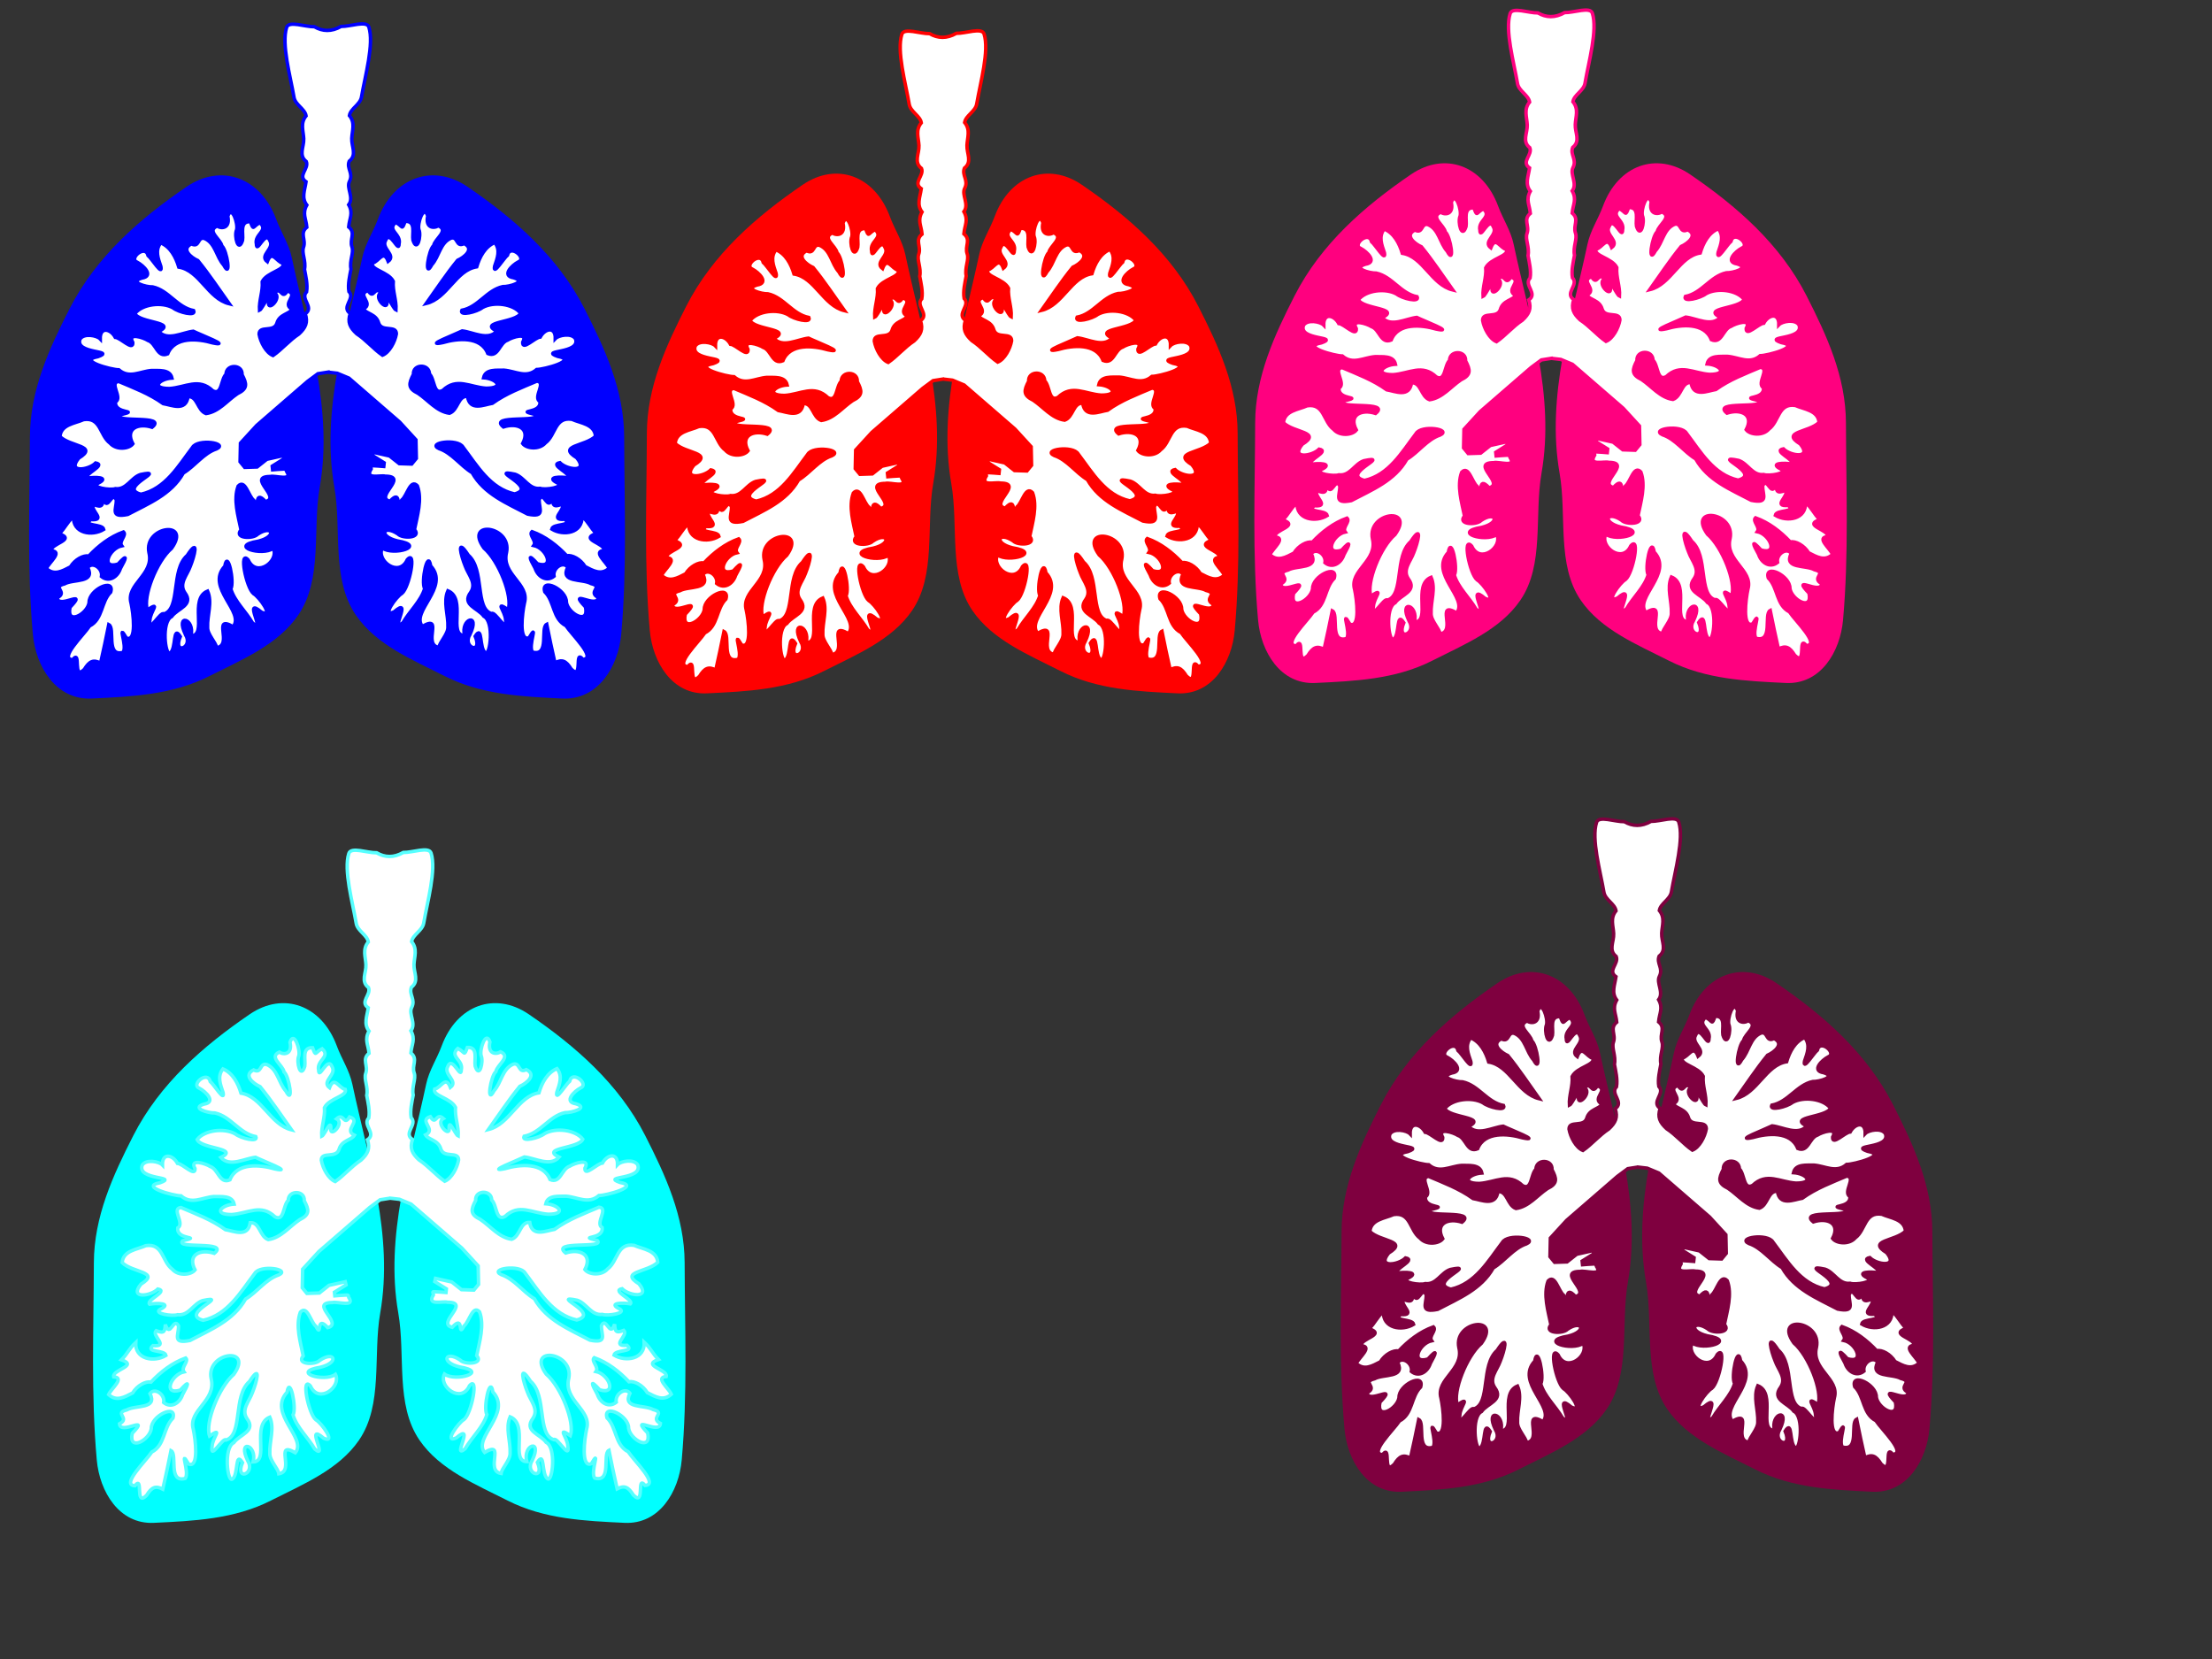
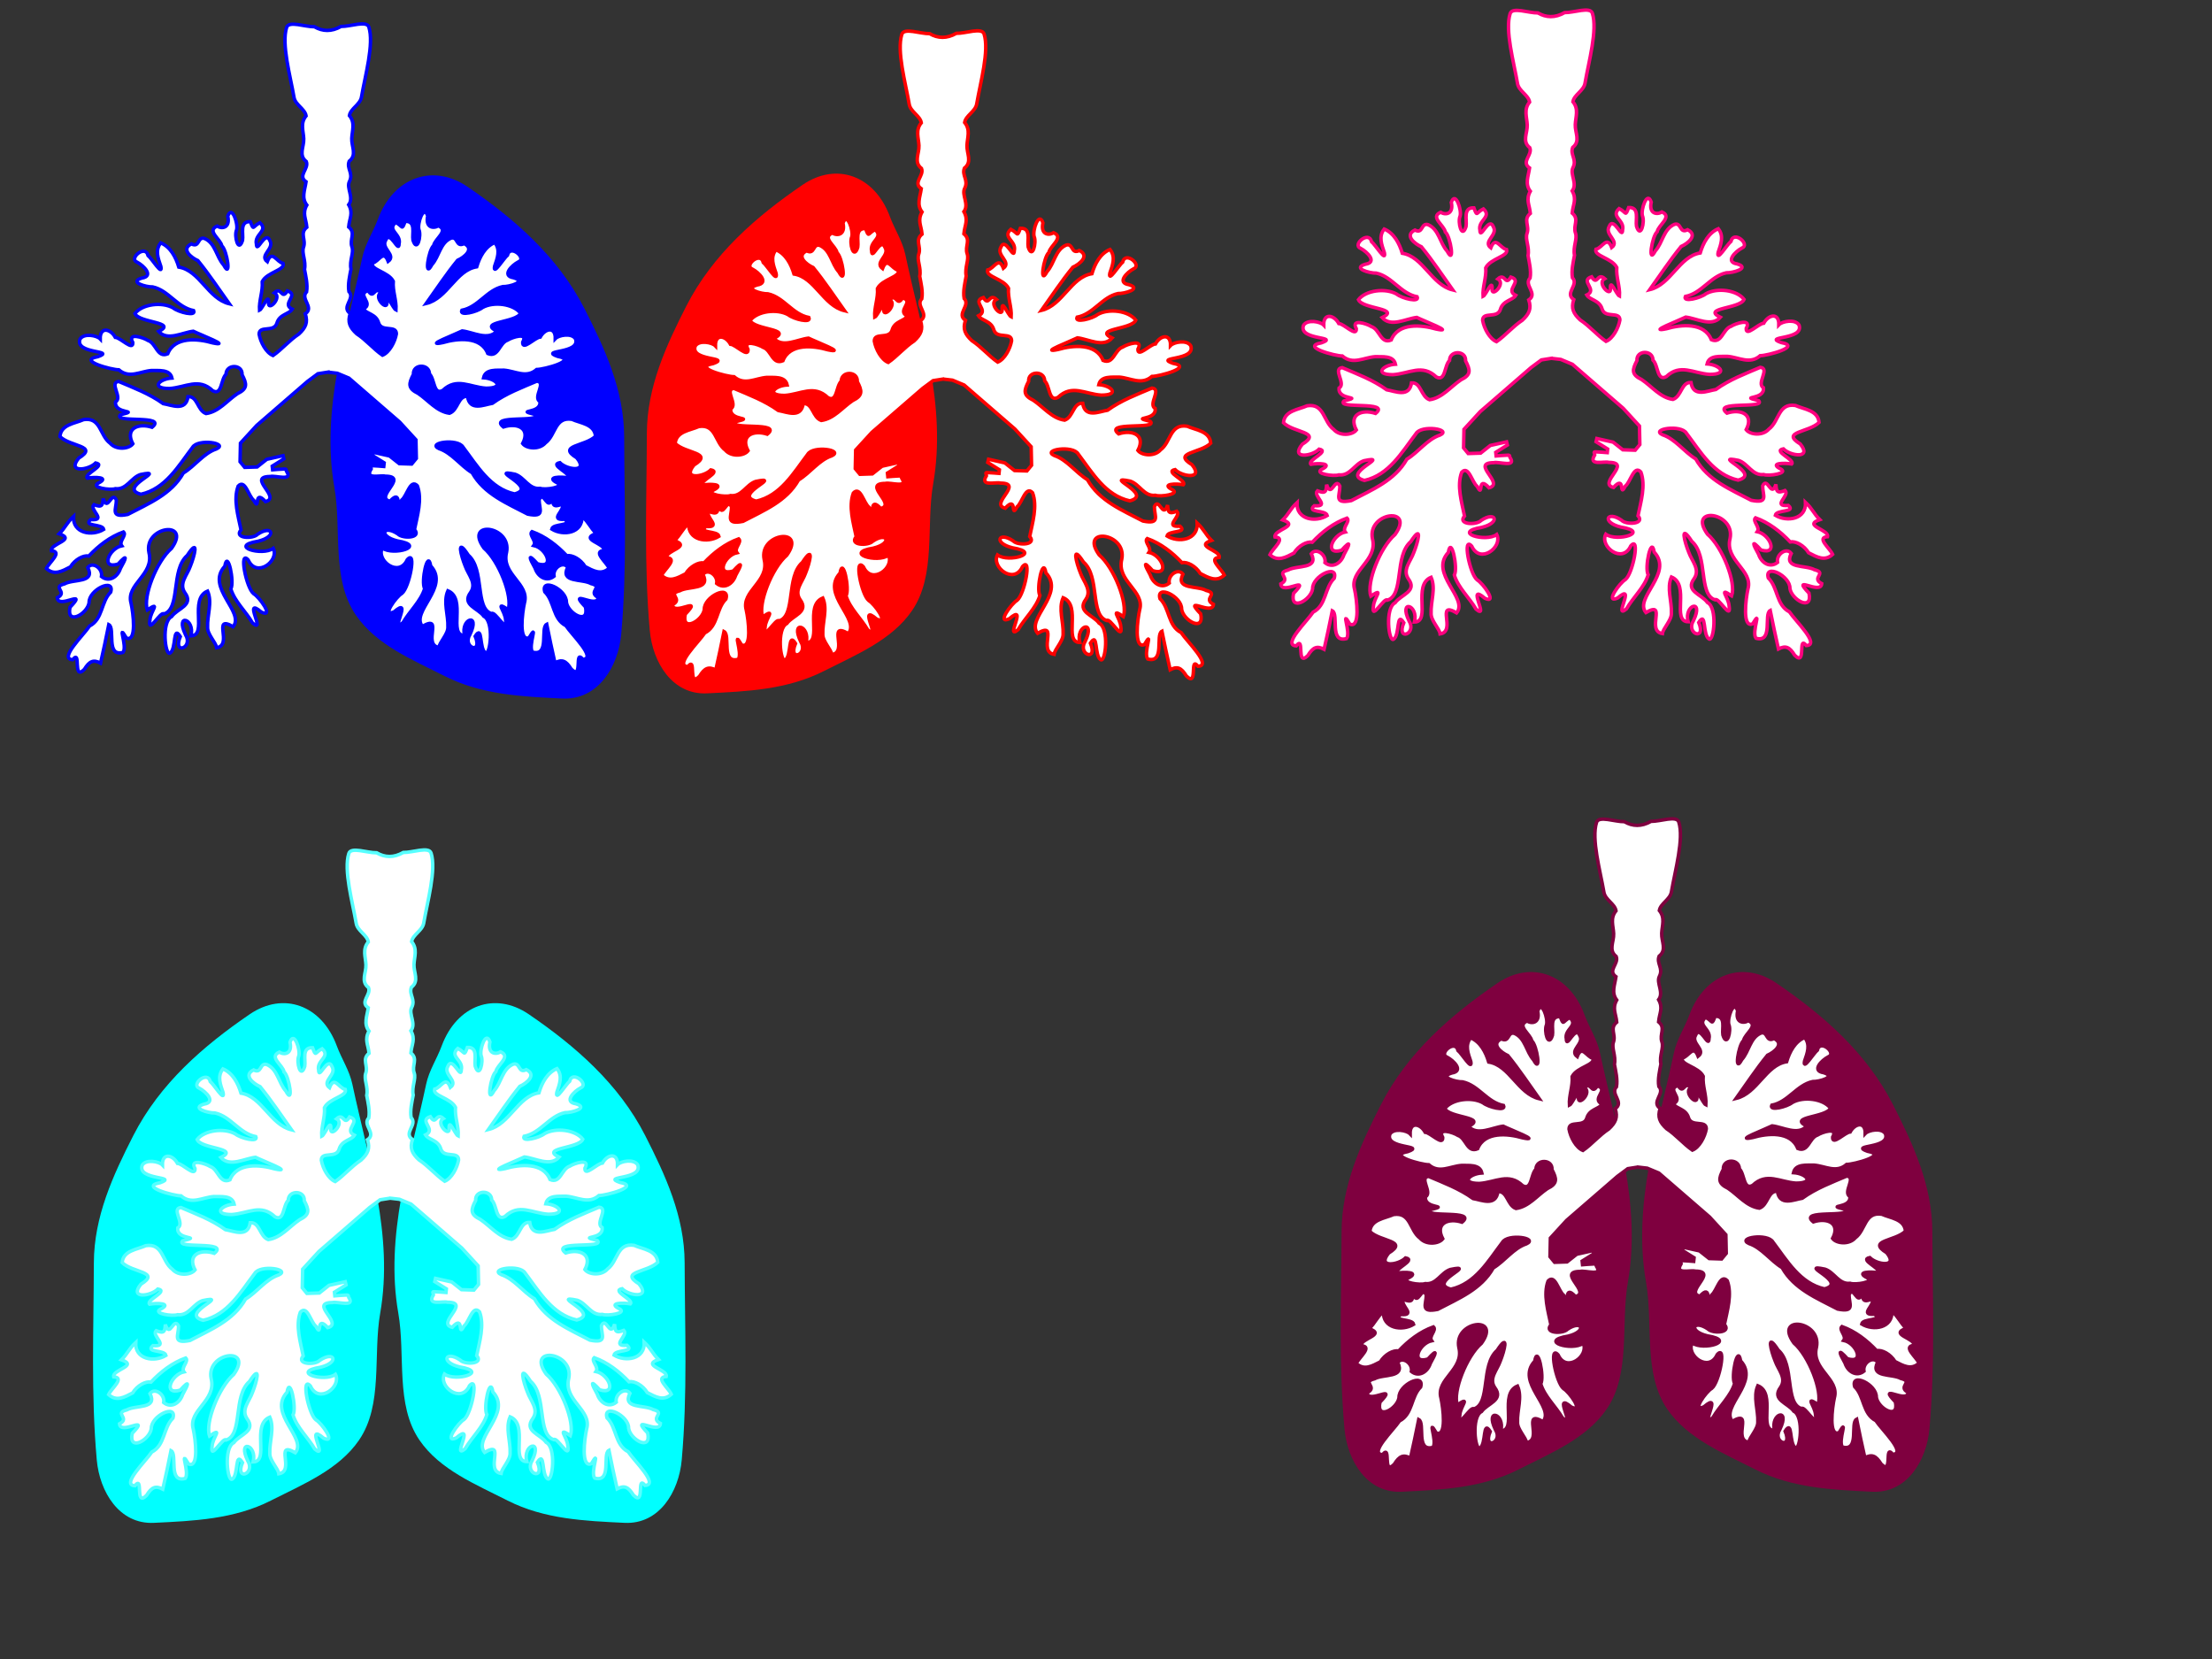
<svg xmlns="http://www.w3.org/2000/svg" width="640" height="480">
  <rect width="100%" height="100%" fill="#333333" stroke="none" />
  <title>lung color tika</title>
  <g>
    <title>Layer 1</title>
    <path id="svg_18" fill="#00ffff" d="m127.797,302.609c4.388,-11.829 15.443,-15.814 25.211,-9.144c13.364,9.126 26.013,20.063 33.669,35.09c5.851,11.484 11.375,23.423 11.411,36.796c0.052,19.012 0.862,38.111 -0.844,57.078c-0.824,9.161 -6.478,18.656 -16.528,18.176c-11.499,-0.549 -23.218,-1.038 -33.874,-6.46c-9.203,-4.682 -19.591,-8.883 -25.467,-17.461c-7.042,-10.281 -3.997,-24.558 -6.138,-36.786c-3.921,-22.387 3.457,-44.525 8.055,-66.183c0.856,-4.033 3.08,-7.262 4.506,-11.105z" />
-     <path id="svg_3" fill="#ff0000" d="m287.797,62.609c4.388,-11.829 15.443,-15.814 25.211,-9.144c13.364,9.126 26.013,20.063 33.669,35.09c5.851,11.484 11.375,23.423 11.411,36.796c0.052,19.011 0.862,38.111 -0.844,57.078c-0.824,9.161 -6.478,18.656 -16.528,18.176c-11.499,-0.549 -23.218,-1.038 -33.874,-6.46c-9.203,-4.682 -19.591,-8.883 -25.467,-17.461c-7.042,-10.281 -3.997,-24.558 -6.138,-36.786c-3.921,-22.387 3.457,-44.525 8.055,-66.183c0.856,-4.033 3.08,-7.262 4.506,-11.105z" />
    <path id="svg_4" fill="#ff0000" d="m257.449,62.609c-4.388,-11.829 -15.443,-15.814 -25.211,-9.144c-13.364,9.126 -26.013,20.063 -33.669,35.09c-5.851,11.484 -11.375,23.423 -11.411,36.796c-0.052,19.011 -0.862,38.111 0.844,57.078c0.824,9.161 6.478,18.656 16.528,18.176c11.499,-0.549 23.218,-1.038 33.874,-6.46c9.203,-4.682 19.591,-8.883 25.467,-17.461c7.042,-10.281 3.997,-24.558 6.138,-36.786c3.921,-22.387 -3.457,-44.525 -8.055,-66.183c-0.856,-4.033 -3.08,-7.262 -4.506,-11.105z" />
    <path stroke="#ff0000" id="svg_5" fill="#ffffff" d="m272.878,109.673l-2.906,0.457l-3.007,2.227l-14.687,12.725l-4.709,5.137l-0.112,5.371l1.345,1.634l3.588,-0.116l2.803,-2.219l4.709,-1.05l0.224,0.934l-3.363,2.101l0.112,1.051c0,0 2.803,-0.234 3.475,-0.234c0.673,0 0.35,0.46 0.486,0.591c2.183,3.129 -3.285,1.173 -4.654,1.586c-6.948,0.025 3.364,6.075 -1.358,7.262c-3.636,-3.991 -1.446,3.327 -3.41,-0.375c-1.532,-1.187 -2.486,-6.265 -4.508,-4.112c-1.465,3.939 0.016,8.668 0.825,12.67c-2.16,2.463 3.464,2.711 4.799,1.273c4.231,-2.858 5.798,0.636 0.17,2.002c-8.757,1.435 1.131,4.427 4.362,2.065c1.81,3.593 -4.834,8.693 -7.242,3.371c-2.78,-3.164 -0.628,8.019 1.556,9.757c1.643,0.889 6.053,7.052 2.264,5.336c-5.617,-4.803 1.487,6.52 -2.575,3.131c-1.973,-3.403 -5.167,-6.192 -6.284,-9.863c1.138,-1.9 -0.915,-11.603 -1.736,-6.558c-5.677,6.122 5.898,13.234 2.405,17.496c-6.27,-3.642 0.058,5.317 -4.78,6.089c-0.168,-1.514 -2.705,-3.876 -2.605,-5.933c-0.145,-3.463 1.427,-7.214 -0.003,-10.454c-5.481,2.23 0.068,12.851 -4.821,12.959c1.271,-4.983 -4.681,-6.787 -1.57,-0.35c2.359,3.838 -3.773,6.027 -1.508,0.543c-2.261,-3.54 -1.077,3.609 -2.966,4.778c-1.395,0.947 -2.568,-9.078 0.454,-10.555c1.702,-2.403 6.56,-3.259 3.82,-6.939c-1.786,-2.661 0.706,-5.067 1.572,-7.571c1.22,-2.982 2.7,-8.661 -0.878,-3.172c-4.819,4.181 -1.828,15.38 -6.73,16.918c-0.905,-1.007 -4.77,6.219 -4.06,1.788c0.148,-2.612 3.295,-5.615 -0.746,-2.954c-1.352,-3.789 2.669,-14.088 7.007,-17.821c5.892,-8.227 -8.119,-6.475 -6.537,1.249c1.585,6.391 -6.728,9.095 -5.183,14.604c0.624,2.843 1.73,11.399 -1.358,10.084c-2.848,-4.799 0.408,2.389 -0.96,4.17c-5.081,1.384 -2.157,-7.026 -4.124,-8.041c-0.76,3.721 -1.518,7.443 -2.374,11.142c-2.05,-1.058 -3.194,-0.636 -4.702,1.813c-3.509,3.487 -0.768,-6.037 -3.365,-2.798c-4.144,-0.202 3.16,-7.113 4.877,-9.747c3.884,-1.965 3.269,-7.018 6.125,-9.813c1.233,-4.264 -6.404,-0.667 -6.256,3.031c-0.489,3.329 -6.659,6.722 -5.517,1.352c5.39,-5.61 -3.459,0.713 -3.689,-2.745c3.237,-1.69 -1.747,-3.049 2.103,-4.022c2.598,-1.462 8.999,-0.175 6.721,-4.725c1.355,-1.853 4.402,0.25 3.962,2.607c2.193,1.762 4.703,0.105 5.478,-2.323c1.691,-3.026 2.235,-4.497 -0.673,-1.285c-5.174,1.595 -2.643,-4.497 1.054,-5.287c-0.932,-1.303 1.552,-3.056 0.514,-4.011c-3.878,1.4 -7.174,3.94 -10.041,6.973c-1.553,-0.309 -4.002,0.99 -5.322,3.145c-2.335,1.202 -4.673,2.587 -6.945,0.465c0.791,-1.786 4.824,-4.881 1.464,-5.127c-0.49,-2.077 7.317,-3.151 2.248,-4.924c1.814,-1.793 2.039,-3.045 4.136,-5.01c-0.279,4.939 5.379,5.799 8.745,3.736c-0.375,-1.705 -6.136,-0.754 -3.771,-2.834c4.909,0.387 -0.559,-2.901 0.918,-4.321c2.396,0.938 2.526,0.201 2.67,-1.782c1.379,4.179 2.426,-2.496 3.833,0.436c0.014,2.715 -1.887,5.222 3.301,4.181c5.947,-3.139 12.566,-5.744 16.073,-11.977c3.354,-2.023 5.873,-5.745 9.582,-6.975c3.665,-1.676 -5.435,-3.079 -6.932,-0.428c-4.101,5.403 -7.824,11.971 -14.911,13.543c-7.15,-1.867 8.218,-7.455 -0.144,-5.705c-2.757,0.915 -3.994,4.47 -7.264,4.091c-1.495,0.532 -7.157,-0.341 -5.017,-1.561c3.688,-1.835 -1.114,-1.853 -3.085,-1.495c-1.125,-1.198 5.652,-3.772 2.41,-4.383c-2.109,2.134 -8.436,2.923 -4.893,-1.411c5.846,-3.592 -2.514,-3.298 -5.439,-6.232c0.299,-3.526 4.345,-3.771 6.841,-4.903c5.03,-0.779 4.646,4.62 7.681,6.837c1.76,2.035 5.429,1.67 6.562,0.178c-2.331,-4.446 1.556,-6.1 5.569,-4.802c4.592,-3.708 -11.524,-1.121 -9.163,-3.614c6.003,-1.473 -1.847,-0.023 -1.404,-3.723c2.145,-1.245 -1.994,-5.578 0.9,-5.916c4.365,1.862 8.874,3.528 12.879,6.414c2.456,0.406 6.548,2.373 7.188,-2.021c2.816,-0.166 2.658,3.978 5.214,4.896c3.683,-0.513 6.076,-3.736 9.051,-5.737c3.069,-1.482 2.754,-2.837 1.371,-5.516c0.24,-3.04 -4.601,-3.172 -4.646,-0.111c-1.54,1.491 -1.142,6.243 -3.844,4.76c-4.023,-3.861 -7.828,-0.944 -12.531,-0.641c-5.543,-0.006 -2.955,-2.803 0.734,-3.029c-0.588,-2.621 -3.884,-2.102 -5.903,-2.187c-3.312,0.252 -6.441,2.431 -9.468,-0.196c-2.062,0.011 -12.215,-2.678 -6.042,-3.805c5.431,-1.939 -6.771,-0.657 -5.192,-5.068c1.12,-1.811 4.891,-1.077 5.85,-0.064c-0.066,-3.641 2.995,-2.951 4.358,-0.458c1.517,0.083 5.223,4.098 5.074,1.503c-1.687,-3.01 3.084,-1.453 4.402,-0.592c2.392,0.779 2.628,5.141 5.688,3.861c2.015,-5.071 8.751,-4.411 13.008,-3.165c5.742,1.195 -3.695,-2.416 -5.609,-3.372c-3.119,0.341 -7.477,2.938 -10.014,0.057c5.576,-2.749 -5.703,-2.426 -6.865,-5.183c2.095,-2.729 7.799,-3.455 11.048,-1.629c1.554,1.264 6.78,2.554 5.945,0.782c-4.798,-0.937 -7.205,-5.836 -11.836,-6.848c-1.867,0.078 -7.052,-1.381 -3.162,-2.563c3.625,-0.554 0.515,-3.626 -1.347,-4.589c-2.606,-0.99 2.381,-5.265 3.152,-1.937c1.05,0.825 4.278,6.134 3.715,3.185c-0.77,-2.282 -1.765,-4.676 -0.054,-6.845c2.83,1.171 4.364,4.123 5.234,7.012c6.065,0.978 8.444,9.131 14.61,10.618c-2.994,-4.19 -5.831,-8.508 -9.081,-12.492c-1.927,-0.845 -5.018,-3.31 -1.881,-4.846c2.418,1.272 1.698,-2.19 3.804,-1.562c3.189,1.381 3.357,5.278 5.539,7.689c2.28,4.299 0.997,-4.285 -0.538,-5.547c-0.34,-1.971 -4.531,-4.336 -1.372,-5.724c1.51,0.939 3.833,0.463 3.092,-2.861c1.181,-3.469 3.083,2.269 2.538,3.992c-0.761,1.698 0.52,6.827 1.734,2.995c0.326,-1.9 -0.982,-5.551 2.26,-5.407c1.054,2.79 0.535,1.414 2.761,0.297c2.596,2.366 -1.685,3.314 -1.009,6.188c0.046,3.04 2.609,-4.255 3.904,-0.968c1.357,2.356 -3.158,4.207 -0.757,6.058c1.392,-3.606 2.699,0.128 4.578,0.498c0.62,1.966 -4.631,2.521 -6.044,5.27c0.237,2.828 -0.969,5.48 -0.785,8.289c0.881,-0.386 2.895,-5.691 2.614,-1.861c0.135,2.028 4.011,-1.938 1.678,-3.207c2.196,-1.955 2.027,2.303 3.78,-0.536c3.573,1.153 -1.916,3.727 1.39,5.299c-0.91,1.496 -3.693,1.41 -4.444,4.068c-0.881,2.763 -5.124,0.516 -5.137,3.143c0.41,2.358 2.039,5.399 4.025,6.191c2.534,-1.742 4.77,-4.449 7.473,-6.209c1.992,-1.841 2.69,-3.358 1.856,-5.875c2.759,-1.851 -1.573,-4.312 0.386,-6.342c0.37,-2.116 -0.253,-4.602 -0.602,-6.494c0.504,-2.448 -0.889,-4.694 -0.284,-6.406c0.794,-2.248 -1.208,-4.01 0.958,-5.796c-0.232,-2.526 -1.383,-3.94 -0.005,-6.406c-1.61,-2.127 -0.587,-4.24 -0.22,-6.735c-2.552,-1.792 0.911,-3.751 0.069,-5.864c-2.327,-1.82 -0.636,-4.231 -0.74,-6.603c-0.1,-2.26 -1.072,-4.487 0.681,-6.604c-0.326,-2.035 -3.117,-3.162 -3.496,-5.366c-1.072,-6.23 -3.678,-15.398 -2.134,-20.239c0.635,-1.99 5.36,-0.124 8.039,-0.186c2.371,1.38 4.921,1.499 7.714,-0.091c2.68,0.062 7.405,-1.804 8.039,0.186c1.544,4.841 -1.062,14.01 -2.134,20.239c-0.379,2.204 -3.17,3.331 -3.496,5.366c1.753,2.118 0.78,4.344 0.681,6.604c-0.105,2.371 1.586,4.782 -0.741,6.603c-0.842,2.114 1.291,3.466 0.069,5.865c-0.962,1.888 1.39,4.608 -0.22,6.735c1.378,2.466 0.227,3.88 -0.005,6.406c2.166,1.786 0.165,3.548 0.959,5.796c0.604,1.712 -0.789,3.958 -0.285,6.406c-0.348,1.892 -0.971,4.378 -0.601,6.494c1.958,2.029 -2.374,4.491 0.385,6.342c-0.834,2.517 -0.136,4.033 1.856,5.875c2.704,1.76 4.939,4.467 7.473,6.21c1.986,-0.793 3.615,-3.834 4.025,-6.191c-0.013,-2.627 -4.256,-0.38 -5.137,-3.143c-0.75,-2.658 -3.534,-2.573 -4.443,-4.068c3.306,-1.572 -2.184,-4.146 1.39,-5.299c1.753,2.838 1.584,-1.419 3.78,0.536c-2.333,1.269 1.543,5.235 1.678,3.207c-0.281,-3.829 1.733,1.475 2.614,1.861c0.184,-2.809 -1.022,-5.461 -0.785,-8.289c-1.413,-2.749 -6.664,-3.304 -6.044,-5.27c1.879,-0.369 3.186,-4.103 4.578,-0.498c2.401,-1.851 -2.114,-3.702 -0.757,-6.058c1.296,-3.288 3.858,4.008 3.905,0.968c0.676,-2.874 -3.605,-3.822 -1.009,-6.188c2.226,1.117 1.707,2.493 2.761,-0.297c3.242,-0.144 1.933,3.507 2.26,5.407c1.214,3.831 2.495,-1.297 1.733,-2.995c-0.544,-1.724 1.358,-7.461 2.539,-3.993c-0.742,3.325 1.581,3.8 3.092,2.861c3.158,1.388 -1.032,3.753 -1.372,5.724c-1.534,1.262 -2.818,9.846 -0.538,5.548c2.183,-2.411 2.35,-6.308 5.54,-7.689c2.105,-0.628 1.386,2.834 3.804,1.562c3.136,1.536 0.046,4.001 -1.881,4.846c-3.25,3.985 -6.087,8.302 -9.081,12.492c6.166,-1.486 8.544,-9.64 14.61,-10.618c0.869,-2.889 2.403,-5.84 5.234,-7.012c1.71,2.168 0.716,4.563 -0.055,6.845c-0.563,2.95 2.665,-2.36 3.715,-3.185c0.772,-3.329 5.758,0.946 3.152,1.937c-1.862,0.962 -4.972,4.035 -1.347,4.589c3.889,1.181 -1.295,2.64 -3.163,2.563c-4.63,1.012 -7.037,5.911 -11.836,6.848c-0.834,1.772 4.392,0.482 5.946,-0.782c3.25,-1.827 8.954,-1.101 11.048,1.629c-1.161,2.757 -12.441,2.435 -6.864,5.183c-2.537,2.88 -6.895,0.284 -10.014,-0.057c-1.913,0.956 -11.351,4.568 -5.609,3.373c4.257,-1.246 10.994,-1.907 13.009,3.165c3.059,1.28 3.296,-3.083 5.687,-3.862c1.318,-0.86 6.089,-2.418 4.403,0.593c-0.149,2.594 3.557,-1.42 5.074,-1.503c1.362,-2.493 4.424,-3.183 4.358,0.458c0.959,-1.013 4.73,-1.746 5.85,0.064c1.579,4.411 -10.623,3.128 -5.192,5.068c6.173,1.127 -3.98,3.816 -6.042,3.805c-3.027,2.627 -6.156,0.448 -9.468,0.196c-2.02,0.084 -5.316,-0.434 -5.904,2.186c3.689,0.227 6.277,3.024 0.734,3.03c-4.703,-0.303 -8.508,-3.22 -12.531,0.64c-2.703,1.483 -2.304,-3.268 -3.844,-4.759c-0.045,-3.061 -4.886,-2.93 -4.646,0.11c-1.383,2.68 -1.698,4.035 1.371,5.517c2.974,2.001 5.367,5.224 9.05,5.736c2.556,-0.917 2.399,-5.061 5.215,-4.896c0.64,4.395 4.732,2.427 7.188,2.021c4.005,-2.885 8.514,-4.551 12.879,-6.414c2.893,0.339 -1.245,4.672 0.9,5.917c0.443,3.7 -7.408,2.25 -1.405,3.723c2.361,2.493 -13.755,-0.094 -9.163,3.614c4.013,-1.298 7.9,0.356 5.569,4.802c1.133,1.492 4.802,1.857 6.562,-0.178c3.035,-2.217 2.651,-7.617 7.681,-6.837c2.496,1.132 6.542,1.377 6.841,4.903c-2.925,2.934 -11.285,2.64 -5.439,6.232c3.543,4.333 -2.783,3.545 -4.893,1.411c-3.242,0.611 3.535,3.185 2.41,4.382c-1.971,-0.357 -6.773,-0.339 -3.085,1.496c2.14,1.22 -3.522,2.093 -5.017,1.56c-3.27,0.38 -4.507,-3.175 -7.264,-4.09c-8.362,-1.75 7.007,3.838 -0.144,5.704c-7.086,-1.571 -10.81,-8.139 -14.911,-13.543c-1.497,-2.651 -10.597,-1.248 -6.932,0.429c3.71,1.23 6.228,4.952 9.583,6.975c3.506,6.233 10.125,8.838 16.072,11.977c5.189,1.041 3.287,-1.467 3.302,-4.181c1.406,-2.932 2.453,3.743 3.832,-0.436c0.144,1.983 0.274,2.72 2.67,1.782c1.477,1.419 -3.991,4.708 0.919,4.321c2.364,2.08 -3.397,1.129 -3.772,2.834c3.366,2.063 9.024,1.202 8.745,-3.736c2.097,1.964 2.322,3.217 4.136,5.01c-5.069,1.773 2.738,2.846 2.248,4.924c-3.36,0.246 0.673,3.34 1.464,5.126c-2.272,2.123 -4.61,0.738 -6.945,-0.464c-1.32,-2.155 -3.77,-3.455 -5.323,-3.145c-2.867,-3.033 -6.162,-5.573 -10.041,-6.973c-1.038,0.955 1.446,2.708 0.514,4.011c3.697,0.79 6.228,6.882 1.054,5.287c-2.908,-3.212 -2.363,-1.741 -0.673,1.284c0.776,2.429 3.285,4.085 5.479,2.324c-0.44,-2.357 2.607,-4.46 3.962,-2.607c-2.278,4.55 4.123,3.263 6.721,4.725c3.85,0.973 -1.135,2.332 2.103,4.022c-0.231,3.458 -9.08,-2.866 -3.69,2.744c1.143,5.371 -5.028,1.977 -5.516,-1.352c0.147,-3.697 -7.49,-7.295 -6.257,-3.03c2.857,2.794 2.242,7.848 6.125,9.813c1.717,2.634 9.021,9.545 4.877,9.747c-2.597,-3.24 0.144,6.285 -3.365,2.798c-1.508,-2.449 -2.652,-2.871 -4.702,-1.813c-0.855,-3.699 -1.613,-7.421 -2.373,-11.142c-1.967,1.014 0.957,9.425 -4.124,8.041c-1.369,-1.781 1.888,-8.97 -0.96,-4.17c-3.089,1.314 -1.983,-7.241 -1.358,-10.084c1.545,-5.509 -6.768,-8.214 -5.183,-14.604c1.581,-7.724 -12.429,-9.476 -6.538,-1.249c4.339,3.732 8.359,14.032 7.007,17.82c-4.041,-2.661 -0.894,0.343 -0.746,2.955c0.71,4.431 -3.155,-2.795 -4.06,-1.789c-4.903,-1.537 -1.912,-12.737 -6.731,-16.917c-3.578,-5.49 -2.098,0.19 -0.878,3.172c0.867,2.503 3.358,4.91 1.573,7.571c-2.74,3.68 2.117,4.535 3.82,6.939c3.021,1.477 1.848,11.502 0.453,10.555c-1.888,-1.169 -0.705,-8.318 -2.965,-4.778c2.265,5.484 -3.868,3.294 -1.509,-0.544c3.112,-6.436 -2.84,-4.632 -1.569,0.351c-4.889,-0.108 0.66,-10.73 -4.821,-12.96c-1.431,3.241 0.141,6.991 -0.004,10.454c0.1,2.057 -2.437,4.42 -2.605,5.934c-4.838,-0.773 1.49,-9.731 -4.78,-6.089c-3.494,-4.262 8.082,-11.375 2.404,-17.496c-0.82,-5.045 -2.873,4.657 -1.736,6.557c-1.117,3.672 -4.31,6.46 -6.284,9.864c-4.062,3.389 3.043,-7.934 -2.575,-3.132c-3.788,1.717 0.622,-4.446 2.265,-5.335c2.183,-1.738 4.336,-12.922 1.555,-9.757c-2.407,5.322 -9.051,0.221 -7.242,-3.371c3.231,2.362 13.12,-0.631 4.363,-2.066c-5.628,-1.365 -4.062,-4.86 0.17,-2.001c1.334,1.438 6.958,1.189 4.798,-1.274c0.81,-4.001 2.29,-8.731 0.825,-12.67c-2.021,-2.152 -2.975,2.926 -4.508,4.112c-1.963,3.703 0.226,-3.615 -3.409,0.375c-4.723,-1.187 5.59,-7.236 -1.358,-7.262c-1.37,-0.413 -6.124,1.131 -4.049,-2.168c0.028,-0.3 -0.533,-0.883 0.14,-0.883c0.672,0 3.475,0.233 3.475,0.233l0.112,-1.051l-3.363,-2.101l0.224,-0.934l4.709,1.051l2.803,2.218l3.587,0.116l1.346,-1.634l-0.112,-5.371l-4.709,-5.137l-14.687,-12.725l-3.363,-1.401l-2.708,-0.316l0,0l0,0z" />
    <path id="svg_19" fill="#00ffff" d="m97.449,302.609c-4.388,-11.829 -15.443,-15.814 -25.211,-9.144c-13.364,9.126 -26.013,20.063 -33.669,35.09c-5.851,11.484 -11.375,23.423 -11.411,36.796c-0.052,19.011 -0.862,38.111 0.844,57.078c0.824,9.161 6.478,18.656 16.528,18.176c11.499,-0.549 23.218,-1.038 33.874,-6.46c9.203,-4.682 19.591,-8.883 25.467,-17.461c7.042,-10.281 3.997,-24.558 6.138,-36.786c3.921,-22.387 -3.457,-44.525 -8.055,-66.183c-0.856,-4.033 -3.08,-7.262 -4.506,-11.105z" />
    <path stroke="#56ffff" id="svg_20" fill="#ffffff" d="m112.878,346.673l-2.906,0.457l-3.007,2.227l-14.687,12.725l-4.709,5.137l-0.112,5.371l1.345,1.634l3.588,-0.116l2.803,-2.219l4.709,-1.05l0.224,0.934l-3.363,2.101l0.112,1.051c0,0 2.803,-0.234 3.475,-0.234c0.673,0 0.35,0.46 0.486,0.591c2.183,3.129 -3.285,1.173 -4.654,1.586c-6.948,0.025 3.364,6.075 -1.358,7.262c-3.636,-3.991 -1.446,3.327 -3.41,-0.375c-1.532,-1.187 -2.486,-6.265 -4.508,-4.112c-1.465,3.939 0.016,8.668 0.825,12.67c-2.16,2.463 3.464,2.711 4.799,1.273c4.231,-2.858 5.798,0.636 0.17,2.002c-8.757,1.435 1.131,4.427 4.362,2.065c1.81,3.593 -4.834,8.693 -7.242,3.371c-2.78,-3.164 -0.628,8.019 1.556,9.757c1.643,0.889 6.053,7.052 2.264,5.336c-5.617,-4.803 1.487,6.52 -2.575,3.131c-1.973,-3.403 -5.167,-6.192 -6.284,-9.863c1.138,-1.9 -0.915,-11.603 -1.736,-6.558c-5.677,6.122 5.898,13.234 2.405,17.496c-6.27,-3.642 0.058,5.317 -4.78,6.089c-0.168,-1.514 -2.705,-3.876 -2.605,-5.933c-0.145,-3.463 1.427,-7.214 -0.003,-10.454c-5.481,2.23 0.068,12.851 -4.821,12.959c1.271,-4.983 -4.681,-6.787 -1.57,-0.35c2.359,3.838 -3.773,6.027 -1.508,0.543c-2.261,-3.54 -1.077,3.609 -2.966,4.778c-1.395,0.947 -2.568,-9.078 0.454,-10.555c1.702,-2.403 6.56,-3.259 3.82,-6.939c-1.786,-2.661 0.706,-5.067 1.572,-7.571c1.22,-2.982 2.7,-8.661 -0.878,-3.172c-4.819,4.181 -1.828,15.38 -6.73,16.918c-0.905,-1.007 -4.77,6.219 -4.06,1.788c0.148,-2.612 3.295,-5.615 -0.746,-2.954c-1.352,-3.789 2.669,-14.088 7.007,-17.821c5.892,-8.227 -8.119,-6.475 -6.537,1.249c1.585,6.391 -6.728,9.095 -5.183,14.604c0.624,2.843 1.73,11.399 -1.358,10.084c-2.848,-4.799 0.409,2.389 -0.96,4.17c-5.081,1.384 -2.157,-7.026 -4.124,-8.041c-0.76,3.721 -1.518,7.443 -2.374,11.142c-2.05,-1.058 -3.194,-0.636 -4.702,1.813c-3.509,3.487 -0.768,-6.037 -3.365,-2.798c-4.144,-0.202 3.16,-7.113 4.877,-9.747c3.884,-1.965 3.269,-7.018 6.125,-9.813c1.233,-4.264 -6.404,-0.667 -6.256,3.031c-0.489,3.329 -6.659,6.722 -5.517,1.352c5.39,-5.61 -3.459,0.713 -3.689,-2.745c3.237,-1.69 -1.747,-3.049 2.103,-4.022c2.598,-1.462 8.999,-0.175 6.721,-4.725c1.355,-1.853 4.402,0.25 3.962,2.607c2.193,1.762 4.703,0.105 5.478,-2.323c1.691,-3.026 2.235,-4.497 -0.673,-1.285c-5.174,1.595 -2.643,-4.497 1.054,-5.287c-0.932,-1.303 1.552,-3.056 0.514,-4.011c-3.879,1.4 -7.174,3.94 -10.041,6.973c-1.553,-0.309 -4.002,0.99 -5.322,3.145c-2.335,1.202 -4.673,2.587 -6.945,0.465c0.791,-1.786 4.824,-4.881 1.464,-5.127c-0.49,-2.077 7.317,-3.151 2.248,-4.924c1.814,-1.793 2.039,-3.045 4.136,-5.01c-0.279,4.939 5.379,5.799 8.745,3.736c-0.375,-1.705 -6.136,-0.754 -3.771,-2.834c4.909,0.387 -0.558,-2.901 0.918,-4.321c2.396,0.938 2.526,0.201 2.67,-1.782c1.379,4.179 2.427,-2.496 3.833,0.436c0.014,2.715 -1.887,5.222 3.301,4.181c5.947,-3.139 12.566,-5.744 16.073,-11.977c3.354,-2.023 5.873,-5.745 9.582,-6.975c3.665,-1.676 -5.435,-3.079 -6.932,-0.428c-4.101,5.403 -7.824,11.971 -14.911,13.543c-7.15,-1.867 8.218,-7.455 -0.144,-5.705c-2.757,0.915 -3.994,4.47 -7.264,4.091c-1.495,0.532 -7.157,-0.341 -5.017,-1.561c3.688,-1.835 -1.114,-1.853 -3.085,-1.495c-1.125,-1.198 5.652,-3.772 2.41,-4.383c-2.109,2.134 -8.436,2.923 -4.893,-1.411c5.846,-3.592 -2.514,-3.298 -5.439,-6.232c0.299,-3.526 4.345,-3.771 6.841,-4.903c5.03,-0.779 4.646,4.62 7.681,6.837c1.761,2.035 5.429,1.67 6.562,0.178c-2.331,-4.446 1.556,-6.1 5.569,-4.802c4.592,-3.708 -11.524,-1.121 -9.163,-3.614c6.003,-1.473 -1.847,-0.023 -1.404,-3.723c2.145,-1.245 -1.994,-5.578 0.9,-5.916c4.365,1.862 8.874,3.528 12.879,6.414c2.456,0.406 6.548,2.373 7.188,-2.021c2.816,-0.166 2.658,3.978 5.214,4.896c3.683,-0.513 6.076,-3.736 9.051,-5.737c3.069,-1.482 2.754,-2.837 1.371,-5.516c0.24,-3.04 -4.601,-3.172 -4.646,-0.111c-1.54,1.491 -1.142,6.243 -3.844,4.76c-4.023,-3.861 -7.828,-0.944 -12.531,-0.641c-5.543,-0.006 -2.955,-2.803 0.733,-3.029c-0.587,-2.621 -3.884,-2.102 -5.903,-2.187c-3.312,0.252 -6.441,2.431 -9.468,-0.196c-2.062,0.011 -12.215,-2.678 -6.042,-3.805c5.431,-1.939 -6.771,-0.657 -5.192,-5.068c1.12,-1.811 4.891,-1.077 5.85,-0.064c-0.066,-3.641 2.996,-2.951 4.358,-0.458c1.517,0.083 5.223,4.098 5.074,1.503c-1.686,-3.01 3.084,-1.453 4.402,-0.592c2.392,0.779 2.628,5.141 5.688,3.861c2.015,-5.071 8.751,-4.411 13.008,-3.165c5.742,1.195 -3.695,-2.416 -5.609,-3.372c-3.119,0.341 -7.477,2.938 -10.014,0.057c5.576,-2.749 -5.703,-2.426 -6.865,-5.183c2.095,-2.729 7.799,-3.455 11.048,-1.629c1.554,1.264 6.78,2.554 5.945,0.782c-4.798,-0.937 -7.205,-5.836 -11.836,-6.848c-1.867,0.078 -7.052,-1.381 -3.162,-2.563c3.625,-0.554 0.515,-3.626 -1.347,-4.589c-2.606,-0.99 2.381,-5.265 3.152,-1.937c1.05,0.825 4.278,6.134 3.715,3.185c-0.77,-2.282 -1.765,-4.676 -0.054,-6.845c2.83,1.171 4.364,4.123 5.234,7.012c6.065,0.978 8.444,9.131 14.61,10.618c-2.994,-4.19 -5.831,-8.508 -9.081,-12.492c-1.927,-0.845 -5.018,-3.31 -1.881,-4.846c2.418,1.272 1.698,-2.19 3.804,-1.562c3.189,1.381 3.357,5.278 5.539,7.689c2.28,4.299 0.996,-4.285 -0.538,-5.548c-0.34,-1.971 -4.53,-4.336 -1.372,-5.724c1.51,0.939 3.833,0.463 3.092,-2.861c1.181,-3.469 3.083,2.269 2.538,3.992c-0.761,1.698 0.52,6.827 1.734,2.995c0.326,-1.9 -0.982,-5.551 2.26,-5.407c1.054,2.79 0.535,1.414 2.761,0.297c2.596,2.366 -1.685,3.314 -1.009,6.188c0.046,3.04 2.609,-4.255 3.904,-0.968c1.357,2.356 -3.158,4.207 -0.757,6.058c1.392,-3.606 2.699,0.128 4.578,0.498c0.62,1.966 -4.631,2.521 -6.044,5.27c0.237,2.828 -0.969,5.48 -0.785,8.289c0.881,-0.386 2.895,-5.691 2.614,-1.861c0.135,2.028 4.011,-1.938 1.678,-3.207c2.196,-1.955 2.027,2.302 3.78,-0.536c3.573,1.153 -1.916,3.727 1.39,5.299c-0.91,1.496 -3.693,1.41 -4.444,4.068c-0.881,2.763 -5.124,0.516 -5.137,3.143c0.41,2.358 2.039,5.399 4.025,6.191c2.534,-1.742 4.77,-4.449 7.473,-6.209c1.992,-1.841 2.69,-3.358 1.856,-5.875c2.759,-1.851 -1.573,-4.312 0.386,-6.342c0.37,-2.116 -0.253,-4.602 -0.602,-6.494c0.504,-2.448 -0.889,-4.694 -0.284,-6.406c0.794,-2.248 -1.208,-4.01 0.958,-5.796c-0.232,-2.526 -1.383,-3.94 -0.005,-6.406c-1.61,-2.127 -0.587,-4.24 -0.22,-6.735c-2.552,-1.792 0.911,-3.751 0.069,-5.864c-2.327,-1.82 -0.636,-4.231 -0.74,-6.603c-0.1,-2.26 -1.072,-4.487 0.681,-6.604c-0.326,-2.035 -3.117,-3.162 -3.496,-5.366c-1.072,-6.23 -3.678,-15.398 -2.134,-20.239c0.635,-1.99 5.36,-0.124 8.039,-0.186c2.371,1.38 4.921,1.499 7.714,-0.091c2.68,0.062 7.405,-1.804 8.039,0.186c1.544,4.841 -1.062,14.01 -2.134,20.239c-0.379,2.204 -3.17,3.331 -3.496,5.366c1.753,2.117 0.78,4.344 0.681,6.604c-0.105,2.371 1.586,4.782 -0.741,6.603c-0.842,2.114 1.291,3.466 0.069,5.865c-0.962,1.888 1.39,4.608 -0.22,6.735c1.378,2.466 0.227,3.88 -0.005,6.406c2.166,1.786 0.165,3.548 0.959,5.796c0.604,1.712 -0.789,3.958 -0.285,6.406c-0.348,1.892 -0.971,4.378 -0.601,6.494c1.958,2.029 -2.374,4.491 0.385,6.342c-0.834,2.517 -0.136,4.033 1.856,5.875c2.704,1.76 4.939,4.467 7.473,6.21c1.986,-0.793 3.615,-3.834 4.025,-6.191c-0.013,-2.627 -4.256,-0.38 -5.137,-3.143c-0.75,-2.658 -3.534,-2.573 -4.443,-4.068c3.306,-1.572 -2.184,-4.146 1.39,-5.299c1.753,2.838 1.584,-1.419 3.78,0.536c-2.333,1.269 1.543,5.235 1.678,3.207c-0.281,-3.829 1.733,1.475 2.614,1.861c0.184,-2.809 -1.022,-5.461 -0.785,-8.289c-1.413,-2.749 -6.664,-3.304 -6.044,-5.27c1.879,-0.369 3.186,-4.103 4.578,-0.498c2.401,-1.851 -2.114,-3.702 -0.757,-6.059c1.296,-3.288 3.858,4.008 3.905,0.968c0.676,-2.874 -3.605,-3.822 -1.009,-6.188c2.226,1.117 1.707,2.493 2.761,-0.297c3.242,-0.144 1.933,3.507 2.26,5.407c1.214,3.831 2.495,-1.297 1.733,-2.995c-0.544,-1.724 1.358,-7.461 2.539,-3.993c-0.742,3.325 1.581,3.801 3.092,2.861c3.158,1.388 -1.032,3.753 -1.372,5.724c-1.534,1.262 -2.818,9.846 -0.538,5.547c2.183,-2.411 2.35,-6.308 5.54,-7.689c2.105,-0.628 1.386,2.834 3.804,1.562c3.136,1.535 0.046,4.001 -1.881,4.846c-3.25,3.985 -6.087,8.302 -9.081,12.492c6.166,-1.486 8.544,-9.64 14.61,-10.618c0.869,-2.889 2.403,-5.84 5.234,-7.012c1.71,2.168 0.716,4.563 -0.055,6.845c-0.563,2.95 2.665,-2.36 3.715,-3.185c0.772,-3.329 5.758,0.946 3.152,1.936c-1.862,0.962 -4.972,4.035 -1.347,4.589c3.889,1.181 -1.295,2.64 -3.163,2.563c-4.63,1.012 -7.037,5.911 -11.836,6.848c-0.834,1.772 4.392,0.482 5.946,-0.782c3.25,-1.827 8.954,-1.1 11.048,1.629c-1.161,2.757 -12.441,2.435 -6.864,5.183c-2.537,2.879 -6.895,0.284 -10.014,-0.057c-1.913,0.956 -11.351,4.568 -5.609,3.373c4.257,-1.246 10.994,-1.907 13.009,3.165c3.059,1.28 3.296,-3.083 5.687,-3.862c1.318,-0.86 6.089,-2.418 4.403,0.593c-0.149,2.594 3.557,-1.42 5.074,-1.503c1.362,-2.493 4.424,-3.183 4.358,0.458c0.959,-1.013 4.73,-1.747 5.85,0.064c1.579,4.411 -10.623,3.128 -5.192,5.068c6.173,1.127 -3.98,3.816 -6.042,3.805c-3.027,2.627 -6.156,0.448 -9.468,0.196c-2.02,0.084 -5.316,-0.434 -5.904,2.186c3.689,0.227 6.277,3.024 0.734,3.03c-4.703,-0.303 -8.508,-3.22 -12.531,0.64c-2.703,1.483 -2.304,-3.268 -3.844,-4.759c-0.045,-3.061 -4.886,-2.93 -4.646,0.11c-1.383,2.68 -1.698,4.035 1.371,5.517c2.974,2.001 5.367,5.224 9.05,5.736c2.556,-0.917 2.399,-5.061 5.215,-4.896c0.64,4.395 4.732,2.427 7.188,2.021c4.005,-2.885 8.514,-4.551 12.879,-6.414c2.893,0.339 -1.245,4.672 0.9,5.917c0.443,3.7 -7.408,2.25 -1.405,3.723c2.361,2.493 -13.755,-0.094 -9.163,3.614c4.013,-1.298 7.9,0.356 5.569,4.802c1.133,1.492 4.802,1.857 6.562,-0.178c3.035,-2.217 2.651,-7.617 7.681,-6.837c2.496,1.132 6.542,1.377 6.841,4.903c-2.925,2.934 -11.285,2.64 -5.439,6.232c3.543,4.333 -2.783,3.545 -4.893,1.411c-3.242,0.611 3.535,3.185 2.41,4.382c-1.971,-0.357 -6.773,-0.339 -3.085,1.496c2.14,1.22 -3.522,2.093 -5.017,1.56c-3.27,0.38 -4.507,-3.175 -7.264,-4.09c-8.362,-1.75 7.007,3.838 -0.144,5.704c-7.086,-1.571 -10.81,-8.139 -14.911,-13.543c-1.497,-2.651 -10.597,-1.248 -6.932,0.429c3.71,1.23 6.228,4.952 9.583,6.975c3.506,6.233 10.125,8.838 16.072,11.977c5.189,1.041 3.287,-1.467 3.302,-4.181c1.406,-2.932 2.453,3.743 3.832,-0.436c0.144,1.983 0.274,2.72 2.67,1.782c1.477,1.419 -3.991,4.708 0.919,4.321c2.364,2.08 -3.397,1.129 -3.772,2.834c3.366,2.063 9.024,1.202 8.745,-3.736c2.097,1.964 2.322,3.217 4.136,5.01c-5.069,1.773 2.738,2.846 2.248,4.924c-3.36,0.246 0.673,3.34 1.464,5.126c-2.272,2.123 -4.61,0.738 -6.945,-0.464c-1.32,-2.155 -3.77,-3.455 -5.323,-3.145c-2.867,-3.033 -6.162,-5.573 -10.041,-6.973c-1.038,0.955 1.446,2.708 0.514,4.011c3.697,0.79 6.228,6.882 1.054,5.287c-2.908,-3.212 -2.363,-1.741 -0.673,1.284c0.776,2.429 3.285,4.085 5.479,2.324c-0.44,-2.357 2.607,-4.46 3.962,-2.607c-2.278,4.55 4.123,3.263 6.721,4.725c3.85,0.973 -1.135,2.332 2.103,4.022c-0.231,3.458 -9.08,-2.866 -3.69,2.744c1.143,5.371 -5.028,1.977 -5.516,-1.352c0.147,-3.697 -7.49,-7.295 -6.257,-3.03c2.857,2.794 2.242,7.848 6.125,9.813c1.717,2.634 9.021,9.545 4.877,9.747c-2.597,-3.24 0.144,6.285 -3.365,2.798c-1.508,-2.449 -2.652,-2.871 -4.702,-1.813c-0.855,-3.699 -1.613,-7.421 -2.373,-11.142c-1.967,1.014 0.957,9.425 -4.124,8.041c-1.369,-1.781 1.888,-8.97 -0.96,-4.17c-3.089,1.314 -1.983,-7.241 -1.358,-10.084c1.545,-5.509 -6.768,-8.214 -5.183,-14.604c1.581,-7.724 -12.429,-9.476 -6.538,-1.249c4.339,3.732 8.359,14.032 7.007,17.82c-4.041,-2.661 -0.894,0.343 -0.746,2.955c0.71,4.431 -3.155,-2.795 -4.06,-1.789c-4.903,-1.537 -1.912,-12.737 -6.731,-16.917c-3.578,-5.49 -2.098,0.19 -0.878,3.172c0.867,2.503 3.358,4.91 1.573,7.571c-2.74,3.68 2.117,4.535 3.82,6.939c3.021,1.477 1.848,11.502 0.453,10.555c-1.888,-1.169 -0.705,-8.318 -2.965,-4.778c2.265,5.484 -3.868,3.294 -1.509,-0.544c3.112,-6.436 -2.84,-4.632 -1.569,0.351c-4.889,-0.108 0.66,-10.73 -4.821,-12.96c-1.431,3.241 0.141,6.991 -0.004,10.454c0.1,2.057 -2.437,4.42 -2.605,5.934c-4.838,-0.773 1.49,-9.731 -4.78,-6.089c-3.494,-4.262 8.082,-11.375 2.404,-17.496c-0.82,-5.045 -2.873,4.657 -1.736,6.557c-1.117,3.672 -4.31,6.46 -6.284,9.864c-4.062,3.389 3.043,-7.934 -2.575,-3.132c-3.788,1.717 0.622,-4.446 2.265,-5.335c2.183,-1.738 4.336,-12.922 1.555,-9.757c-2.407,5.322 -9.051,0.221 -7.242,-3.371c3.231,2.362 13.12,-0.631 4.363,-2.066c-5.628,-1.365 -4.062,-4.86 0.17,-2.001c1.334,1.438 6.958,1.189 4.798,-1.274c0.81,-4.001 2.29,-8.731 0.825,-12.67c-2.021,-2.152 -2.975,2.926 -4.508,4.112c-1.963,3.703 0.226,-3.615 -3.409,0.375c-4.723,-1.187 5.59,-7.236 -1.358,-7.262c-1.37,-0.413 -6.124,1.131 -4.049,-2.168c0.028,-0.3 -0.533,-0.883 0.14,-0.883c0.672,0 3.475,0.233 3.475,0.233l0.112,-1.051l-3.363,-2.101l0.224,-0.934l4.709,1.051l2.803,2.218l3.587,0.116l1.346,-1.634l-0.112,-5.371l-4.709,-5.137l-14.687,-12.725l-3.363,-1.401l-2.708,-0.316l0,0l0,0z" />
    <path stroke="#0000ff" fill="#0000ff" d="m109.797,63.609c4.388,-11.829 15.443,-15.814 25.211,-9.144c13.364,9.126 26.013,20.063 33.669,35.09c5.851,11.484 11.375,23.423 11.411,36.796c0.052,19.011 0.862,38.111 -0.844,57.078c-0.824,9.161 -6.478,18.656 -16.528,18.176c-11.499,-0.549 -23.218,-1.038 -33.874,-6.46c-9.203,-4.682 -19.591,-8.883 -25.467,-17.461c-7.042,-10.281 -3.997,-24.558 -6.138,-36.786c-3.921,-22.387 3.457,-44.525 8.055,-66.183c0.856,-4.033 3.08,-7.262 4.506,-11.105z" id="path2830" />
-     <path id="svg_8" fill="#ff007f" d="m463.797,59.609c4.388,-11.829 15.443,-15.814 25.211,-9.144c13.364,9.126 26.013,20.063 33.669,35.09c5.851,11.484 11.375,23.423 11.411,36.796c0.052,19.011 0.862,38.111 -0.844,57.078c-0.824,9.161 -6.478,18.656 -16.528,18.176c-11.499,-0.549 -23.218,-1.038 -33.874,-6.46c-9.203,-4.682 -19.591,-8.883 -25.467,-17.461c-7.042,-10.281 -3.997,-24.558 -6.138,-36.786c-3.921,-22.387 3.457,-44.525 8.055,-66.183c0.856,-4.033 3.08,-7.262 4.506,-11.105z" />
-     <path id="svg_9" fill="#ff007f" d="m433.449,59.609c-4.388,-11.829 -15.443,-15.814 -25.211,-9.144c-13.364,9.126 -26.013,20.063 -33.669,35.09c-5.851,11.484 -11.375,23.423 -11.411,36.796c-0.052,19.011 -0.862,38.111 0.844,57.078c0.824,9.161 6.478,18.656 16.528,18.176c11.499,-0.549 23.218,-1.038 33.874,-6.46c9.203,-4.682 19.591,-8.883 25.467,-17.461c7.042,-10.281 3.997,-24.558 6.138,-36.786c3.921,-22.387 -3.457,-44.525 -8.055,-66.183c-0.856,-4.033 -3.08,-7.262 -4.506,-11.105z" />
    <path stroke="#ff007f" id="svg_10" fill="#ffffff" d="m448.878,103.673l-2.906,0.457l-3.007,2.227l-14.687,12.725l-4.709,5.137l-0.112,5.371l1.345,1.634l3.588,-0.116l2.803,-2.219l4.709,-1.05l0.224,0.934l-3.363,2.101l0.112,1.051c0,0 2.803,-0.234 3.475,-0.234c0.673,0 0.35,0.46 0.486,0.591c2.183,3.129 -3.285,1.173 -4.654,1.586c-6.948,0.025 3.364,6.075 -1.358,7.262c-3.636,-3.991 -1.446,3.327 -3.41,-0.375c-1.532,-1.187 -2.486,-6.265 -4.508,-4.112c-1.465,3.939 0.016,8.668 0.825,12.67c-2.16,2.463 3.464,2.711 4.799,1.273c4.231,-2.858 5.798,0.636 0.17,2.002c-8.757,1.435 1.131,4.427 4.362,2.065c1.81,3.593 -4.834,8.693 -7.242,3.371c-2.78,-3.164 -0.628,8.019 1.556,9.757c1.643,0.889 6.053,7.052 2.264,5.336c-5.617,-4.803 1.487,6.52 -2.575,3.131c-1.973,-3.403 -5.167,-6.192 -6.284,-9.863c1.138,-1.9 -0.915,-11.603 -1.736,-6.558c-5.677,6.122 5.898,13.234 2.405,17.496c-6.27,-3.642 0.058,5.317 -4.78,6.089c-0.168,-1.514 -2.705,-3.876 -2.605,-5.933c-0.145,-3.463 1.427,-7.214 -0.003,-10.454c-5.481,2.23 0.068,12.851 -4.821,12.959c1.271,-4.983 -4.681,-6.787 -1.57,-0.35c2.359,3.838 -3.773,6.027 -1.508,0.543c-2.261,-3.54 -1.077,3.609 -2.966,4.778c-1.395,0.947 -2.568,-9.078 0.454,-10.555c1.702,-2.403 6.56,-3.259 3.82,-6.939c-1.786,-2.661 0.706,-5.067 1.572,-7.571c1.22,-2.982 2.7,-8.661 -0.878,-3.172c-4.819,4.181 -1.828,15.38 -6.73,16.918c-0.905,-1.007 -4.77,6.219 -4.06,1.788c0.148,-2.612 3.295,-5.615 -0.746,-2.954c-1.352,-3.789 2.669,-14.088 7.007,-17.821c5.892,-8.227 -8.119,-6.475 -6.537,1.249c1.585,6.391 -6.728,9.095 -5.183,14.604c0.624,2.843 1.73,11.399 -1.358,10.084c-2.848,-4.799 0.409,2.389 -0.96,4.17c-5.081,1.384 -2.157,-7.026 -4.124,-8.041c-0.76,3.721 -1.518,7.443 -2.374,11.142c-2.05,-1.058 -3.194,-0.636 -4.702,1.813c-3.509,3.487 -0.768,-6.037 -3.365,-2.798c-4.144,-0.202 3.16,-7.113 4.877,-9.747c3.884,-1.965 3.269,-7.018 6.125,-9.813c1.233,-4.264 -6.404,-0.667 -6.256,3.031c-0.489,3.329 -6.659,6.722 -5.517,1.352c5.39,-5.61 -3.459,0.713 -3.689,-2.745c3.237,-1.69 -1.747,-3.049 2.103,-4.022c2.598,-1.462 8.999,-0.175 6.721,-4.725c1.355,-1.853 4.402,0.25 3.962,2.607c2.193,1.762 4.703,0.105 5.478,-2.323c1.691,-3.026 2.235,-4.497 -0.673,-1.285c-5.174,1.595 -2.643,-4.497 1.054,-5.287c-0.932,-1.303 1.552,-3.056 0.514,-4.011c-3.879,1.4 -7.174,3.94 -10.041,6.973c-1.553,-0.309 -4.002,0.99 -5.322,3.145c-2.335,1.202 -4.673,2.587 -6.945,0.465c0.791,-1.786 4.824,-4.881 1.464,-5.127c-0.49,-2.077 7.317,-3.151 2.248,-4.924c1.814,-1.793 2.039,-3.045 4.136,-5.01c-0.279,4.939 5.379,5.799 8.745,3.736c-0.375,-1.705 -6.136,-0.754 -3.771,-2.834c4.909,0.387 -0.559,-2.901 0.918,-4.321c2.396,0.938 2.526,0.201 2.67,-1.782c1.379,4.179 2.427,-2.496 3.833,0.436c0.014,2.715 -1.887,5.222 3.301,4.181c5.947,-3.139 12.566,-5.744 16.073,-11.977c3.354,-2.023 5.873,-5.745 9.582,-6.975c3.665,-1.676 -5.435,-3.079 -6.932,-0.428c-4.101,5.403 -7.824,11.971 -14.911,13.543c-7.15,-1.867 8.218,-7.455 -0.144,-5.705c-2.757,0.915 -3.994,4.47 -7.264,4.091c-1.495,0.532 -7.157,-0.341 -5.017,-1.561c3.688,-1.835 -1.114,-1.853 -3.085,-1.495c-1.125,-1.198 5.652,-3.772 2.41,-4.383c-2.109,2.134 -8.436,2.923 -4.893,-1.411c5.846,-3.592 -2.514,-3.298 -5.439,-6.232c0.299,-3.526 4.345,-3.771 6.841,-4.903c5.03,-0.779 4.646,4.62 7.681,6.837c1.76,2.035 5.429,1.67 6.562,0.178c-2.331,-4.446 1.556,-6.1 5.569,-4.802c4.592,-3.708 -11.524,-1.121 -9.163,-3.614c6.003,-1.473 -1.847,-0.023 -1.404,-3.723c2.145,-1.245 -1.994,-5.578 0.9,-5.916c4.365,1.862 8.874,3.528 12.879,6.414c2.456,0.406 6.548,2.373 7.188,-2.021c2.816,-0.166 2.658,3.978 5.214,4.896c3.683,-0.513 6.076,-3.736 9.051,-5.737c3.069,-1.482 2.754,-2.837 1.371,-5.516c0.24,-3.04 -4.601,-3.172 -4.646,-0.111c-1.54,1.491 -1.142,6.243 -3.844,4.76c-4.023,-3.861 -7.828,-0.944 -12.531,-0.641c-5.543,-0.006 -2.955,-2.803 0.733,-3.029c-0.587,-2.621 -3.884,-2.102 -5.903,-2.187c-3.312,0.252 -6.441,2.431 -9.468,-0.196c-2.062,0.011 -12.215,-2.678 -6.042,-3.805c5.431,-1.939 -6.771,-0.657 -5.192,-5.068c1.12,-1.811 4.891,-1.077 5.85,-0.064c-0.066,-3.641 2.996,-2.951 4.358,-0.458c1.517,0.083 5.223,4.098 5.074,1.503c-1.686,-3.01 3.084,-1.453 4.402,-0.592c2.392,0.779 2.628,5.141 5.688,3.861c2.015,-5.071 8.751,-4.411 13.008,-3.165c5.742,1.195 -3.695,-2.416 -5.609,-3.372c-3.119,0.341 -7.477,2.938 -10.014,0.057c5.576,-2.749 -5.703,-2.426 -6.865,-5.183c2.095,-2.729 7.799,-3.455 11.048,-1.629c1.554,1.264 6.78,2.554 5.945,0.782c-4.798,-0.937 -7.205,-5.836 -11.836,-6.848c-1.867,0.078 -7.052,-1.381 -3.162,-2.563c3.625,-0.554 0.515,-3.626 -1.347,-4.589c-2.606,-0.99 2.381,-5.265 3.152,-1.937c1.05,0.825 4.278,6.134 3.715,3.185c-0.77,-2.282 -1.765,-4.676 -0.054,-6.845c2.83,1.171 4.364,4.123 5.234,7.012c6.065,0.978 8.444,9.131 14.61,10.618c-2.994,-4.19 -5.831,-8.508 -9.081,-12.492c-1.927,-0.845 -5.018,-3.31 -1.881,-4.846c2.418,1.272 1.698,-2.19 3.804,-1.562c3.189,1.381 3.357,5.278 5.539,7.689c2.28,4.299 0.996,-4.285 -0.538,-5.547c-0.34,-1.971 -4.53,-4.336 -1.372,-5.724c1.51,0.939 3.833,0.463 3.092,-2.861c1.181,-3.469 3.083,2.269 2.538,3.992c-0.761,1.698 0.52,6.827 1.734,2.995c0.326,-1.9 -0.982,-5.551 2.26,-5.407c1.054,2.79 0.535,1.414 2.761,0.297c2.596,2.366 -1.685,3.314 -1.009,6.188c0.046,3.04 2.609,-4.255 3.904,-0.968c1.357,2.356 -3.158,4.207 -0.757,6.058c1.392,-3.606 2.699,0.128 4.578,0.498c0.62,1.966 -4.631,2.521 -6.044,5.27c0.237,2.828 -0.969,5.48 -0.785,8.289c0.881,-0.386 2.895,-5.691 2.614,-1.861c0.135,2.028 4.011,-1.938 1.678,-3.207c2.196,-1.955 2.027,2.303 3.78,-0.536c3.573,1.153 -1.916,3.727 1.39,5.299c-0.91,1.496 -3.693,1.41 -4.444,4.068c-0.881,2.763 -5.124,0.516 -5.137,3.143c0.41,2.358 2.039,5.399 4.025,6.191c2.534,-1.742 4.77,-4.449 7.473,-6.209c1.992,-1.841 2.69,-3.358 1.856,-5.875c2.759,-1.851 -1.573,-4.312 0.386,-6.342c0.37,-2.116 -0.253,-4.602 -0.602,-6.494c0.504,-2.448 -0.889,-4.694 -0.284,-6.406c0.794,-2.248 -1.208,-4.01 0.958,-5.796c-0.232,-2.526 -1.383,-3.94 -0.005,-6.406c-1.61,-2.127 -0.587,-4.24 -0.22,-6.735c-2.552,-1.792 0.911,-3.751 0.069,-5.864c-2.327,-1.82 -0.636,-4.231 -0.74,-6.603c-0.1,-2.26 -1.072,-4.487 0.681,-6.604c-0.326,-2.035 -3.117,-3.162 -3.496,-5.366c-1.072,-6.23 -3.678,-15.398 -2.134,-20.239c0.635,-1.99 5.36,-0.124 8.039,-0.186c2.371,1.38 4.921,1.499 7.714,-0.091c2.68,0.062 7.405,-1.804 8.039,0.186c1.544,4.841 -1.062,14.01 -2.134,20.239c-0.379,2.204 -3.17,3.331 -3.496,5.366c1.753,2.118 0.78,4.344 0.681,6.604c-0.105,2.371 1.586,4.782 -0.741,6.603c-0.842,2.114 1.291,3.466 0.069,5.865c-0.962,1.888 1.39,4.608 -0.22,6.735c1.378,2.466 0.227,3.88 -0.005,6.406c2.166,1.786 0.165,3.548 0.959,5.796c0.604,1.712 -0.789,3.958 -0.285,6.406c-0.348,1.892 -0.971,4.378 -0.601,6.494c1.958,2.029 -2.374,4.491 0.385,6.342c-0.834,2.517 -0.136,4.033 1.856,5.875c2.704,1.76 4.939,4.467 7.473,6.21c1.986,-0.793 3.615,-3.834 4.025,-6.191c-0.013,-2.627 -4.256,-0.38 -5.137,-3.143c-0.75,-2.658 -3.534,-2.573 -4.443,-4.068c3.306,-1.572 -2.184,-4.146 1.39,-5.299c1.753,2.838 1.584,-1.419 3.78,0.536c-2.333,1.269 1.543,5.235 1.678,3.207c-0.281,-3.829 1.733,1.475 2.614,1.861c0.184,-2.809 -1.022,-5.461 -0.785,-8.289c-1.413,-2.749 -6.664,-3.304 -6.044,-5.27c1.879,-0.369 3.186,-4.103 4.578,-0.498c2.401,-1.851 -2.114,-3.702 -0.757,-6.058c1.296,-3.288 3.858,4.008 3.905,0.968c0.676,-2.874 -3.605,-3.822 -1.009,-6.188c2.226,1.117 1.707,2.493 2.761,-0.297c3.242,-0.144 1.933,3.507 2.26,5.407c1.214,3.831 2.495,-1.297 1.733,-2.995c-0.544,-1.724 1.358,-7.461 2.539,-3.993c-0.742,3.325 1.581,3.8 3.092,2.861c3.158,1.388 -1.032,3.753 -1.372,5.724c-1.534,1.262 -2.818,9.846 -0.538,5.548c2.183,-2.411 2.35,-6.308 5.54,-7.689c2.105,-0.628 1.386,2.834 3.804,1.562c3.136,1.536 0.046,4.001 -1.881,4.846c-3.25,3.985 -6.087,8.302 -9.081,12.492c6.166,-1.486 8.544,-9.64 14.61,-10.618c0.869,-2.889 2.403,-5.84 5.234,-7.012c1.71,2.168 0.716,4.563 -0.055,6.845c-0.563,2.95 2.665,-2.36 3.715,-3.185c0.772,-3.329 5.758,0.946 3.152,1.937c-1.862,0.962 -4.972,4.035 -1.347,4.589c3.889,1.181 -1.295,2.64 -3.163,2.563c-4.63,1.012 -7.037,5.911 -11.836,6.848c-0.834,1.772 4.392,0.482 5.946,-0.782c3.25,-1.827 8.954,-1.101 11.048,1.629c-1.161,2.757 -12.441,2.435 -6.864,5.183c-2.537,2.88 -6.895,0.284 -10.014,-0.057c-1.913,0.956 -11.351,4.568 -5.609,3.373c4.257,-1.246 10.994,-1.907 13.009,3.165c3.059,1.28 3.296,-3.083 5.687,-3.862c1.318,-0.86 6.089,-2.418 4.403,0.593c-0.149,2.594 3.557,-1.42 5.074,-1.503c1.362,-2.493 4.424,-3.183 4.358,0.458c0.959,-1.013 4.73,-1.746 5.85,0.064c1.579,4.411 -10.623,3.128 -5.192,5.068c6.173,1.127 -3.98,3.816 -6.042,3.805c-3.027,2.627 -6.156,0.448 -9.468,0.196c-2.02,0.084 -5.316,-0.434 -5.904,2.186c3.689,0.227 6.277,3.024 0.734,3.03c-4.703,-0.303 -8.508,-3.22 -12.531,0.64c-2.703,1.483 -2.304,-3.268 -3.844,-4.759c-0.045,-3.061 -4.886,-2.93 -4.646,0.11c-1.383,2.68 -1.698,4.035 1.371,5.517c2.974,2.001 5.367,5.224 9.05,5.736c2.556,-0.917 2.399,-5.061 5.215,-4.896c0.64,4.395 4.732,2.427 7.188,2.021c4.005,-2.885 8.514,-4.551 12.879,-6.414c2.893,0.339 -1.245,4.672 0.9,5.917c0.443,3.7 -7.408,2.25 -1.405,3.723c2.361,2.493 -13.755,-0.094 -9.163,3.614c4.013,-1.298 7.9,0.356 5.569,4.802c1.133,1.492 4.802,1.857 6.562,-0.178c3.035,-2.217 2.651,-7.617 7.681,-6.837c2.496,1.132 6.542,1.377 6.841,4.903c-2.925,2.934 -11.285,2.64 -5.439,6.232c3.543,4.333 -2.783,3.545 -4.893,1.411c-3.242,0.611 3.535,3.185 2.41,4.382c-1.971,-0.357 -6.773,-0.339 -3.085,1.496c2.14,1.22 -3.522,2.093 -5.017,1.56c-3.27,0.38 -4.507,-3.175 -7.264,-4.09c-8.362,-1.75 7.007,3.838 -0.144,5.704c-7.086,-1.571 -10.81,-8.139 -14.911,-13.543c-1.497,-2.651 -10.597,-1.248 -6.932,0.429c3.71,1.23 6.228,4.952 9.583,6.975c3.506,6.233 10.125,8.838 16.072,11.977c5.189,1.041 3.287,-1.467 3.302,-4.181c1.406,-2.932 2.453,3.743 3.832,-0.436c0.144,1.983 0.274,2.72 2.67,1.782c1.477,1.419 -3.991,4.708 0.919,4.321c2.364,2.08 -3.397,1.129 -3.772,2.834c3.366,2.063 9.024,1.202 8.745,-3.736c2.097,1.964 2.322,3.217 4.136,5.01c-5.069,1.773 2.738,2.846 2.248,4.924c-3.36,0.246 0.673,3.34 1.464,5.126c-2.272,2.123 -4.61,0.738 -6.945,-0.464c-1.32,-2.155 -3.77,-3.455 -5.323,-3.145c-2.867,-3.033 -6.162,-5.573 -10.041,-6.973c-1.038,0.955 1.446,2.708 0.514,4.011c3.697,0.79 6.228,6.882 1.054,5.287c-2.908,-3.212 -2.363,-1.741 -0.673,1.284c0.776,2.429 3.285,4.085 5.479,2.324c-0.44,-2.357 2.607,-4.46 3.962,-2.607c-2.278,4.55 4.123,3.263 6.721,4.725c3.85,0.973 -1.135,2.332 2.103,4.022c-0.231,3.458 -9.08,-2.866 -3.69,2.744c1.143,5.371 -5.028,1.977 -5.516,-1.352c0.147,-3.697 -7.49,-7.295 -6.257,-3.03c2.857,2.794 2.242,7.848 6.125,9.813c1.717,2.634 9.021,9.545 4.877,9.747c-2.597,-3.24 0.144,6.285 -3.365,2.798c-1.508,-2.449 -2.652,-2.871 -4.702,-1.813c-0.855,-3.699 -1.613,-7.421 -2.373,-11.142c-1.967,1.014 0.957,9.425 -4.124,8.041c-1.369,-1.781 1.888,-8.97 -0.96,-4.17c-3.089,1.314 -1.983,-7.241 -1.358,-10.084c1.545,-5.509 -6.768,-8.214 -5.183,-14.604c1.581,-7.724 -12.429,-9.476 -6.538,-1.249c4.339,3.732 8.359,14.032 7.007,17.82c-4.041,-2.661 -0.894,0.343 -0.746,2.955c0.71,4.431 -3.155,-2.795 -4.06,-1.789c-4.903,-1.537 -1.912,-12.737 -6.731,-16.917c-3.578,-5.49 -2.098,0.19 -0.878,3.172c0.867,2.503 3.358,4.91 1.573,7.571c-2.74,3.68 2.117,4.535 3.82,6.939c3.021,1.477 1.848,11.502 0.453,10.555c-1.888,-1.169 -0.705,-8.318 -2.965,-4.778c2.265,5.484 -3.868,3.294 -1.509,-0.544c3.112,-6.436 -2.84,-4.632 -1.569,0.351c-4.889,-0.108 0.66,-10.73 -4.821,-12.96c-1.431,3.241 0.141,6.991 -0.004,10.454c0.1,2.057 -2.437,4.42 -2.605,5.934c-4.838,-0.773 1.49,-9.731 -4.78,-6.089c-3.494,-4.262 8.082,-11.375 2.404,-17.496c-0.82,-5.045 -2.873,4.657 -1.736,6.557c-1.117,3.672 -4.31,6.46 -6.284,9.864c-4.062,3.389 3.043,-7.934 -2.575,-3.132c-3.788,1.717 0.622,-4.446 2.265,-5.335c2.183,-1.738 4.336,-12.922 1.555,-9.757c-2.407,5.322 -9.051,0.221 -7.242,-3.371c3.231,2.362 13.12,-0.631 4.363,-2.066c-5.628,-1.365 -4.062,-4.86 0.17,-2.001c1.334,1.438 6.958,1.189 4.798,-1.274c0.81,-4.001 2.29,-8.731 0.825,-12.67c-2.021,-2.152 -2.975,2.926 -4.508,4.112c-1.963,3.703 0.226,-3.615 -3.409,0.375c-4.723,-1.187 5.59,-7.236 -1.358,-7.262c-1.37,-0.413 -6.124,1.131 -4.049,-2.168c0.028,-0.3 -0.533,-0.883 0.14,-0.883c0.672,0 3.475,0.233 3.475,0.233l0.112,-1.051l-3.363,-2.101l0.224,-0.934l4.709,1.051l2.803,2.218l3.587,0.116l1.346,-1.634l-0.112,-5.371l-4.709,-5.137l-14.687,-12.725l-3.363,-1.401l-2.708,-0.316l0,0l0,0z" />
    <path id="svg_23" fill="#7f003f" d="m488.797,293.609c4.388,-11.829 15.443,-15.814 25.211,-9.144c13.364,9.126 26.013,20.063 33.669,35.09c5.851,11.484 11.375,23.423 11.411,36.796c0.052,19.012 0.862,38.111 -0.844,57.078c-0.824,9.161 -6.478,18.656 -16.528,18.176c-11.499,-0.549 -23.218,-1.038 -33.874,-6.46c-9.203,-4.682 -19.591,-8.883 -25.467,-17.461c-7.042,-10.281 -3.997,-24.558 -6.138,-36.786c-3.921,-22.387 3.457,-44.525 8.055,-66.183c0.856,-4.033 3.08,-7.262 4.506,-11.105z" />
    <path id="svg_24" fill="#7f003f" d="m458.449,293.609c-4.388,-11.829 -15.443,-15.814 -25.211,-9.144c-13.364,9.126 -26.013,20.063 -33.669,35.09c-5.851,11.484 -11.375,23.423 -11.411,36.796c-0.052,19.011 -0.862,38.111 0.844,57.078c0.824,9.161 6.478,18.656 16.528,18.176c11.499,-0.549 23.218,-1.038 33.874,-6.46c9.203,-4.682 19.591,-8.883 25.467,-17.461c7.042,-10.281 3.997,-24.558 6.138,-36.786c3.921,-22.387 -3.457,-44.525 -8.055,-66.183c-0.856,-4.033 -3.08,-7.262 -4.506,-11.105z" />
    <path stroke="#7f003f" id="svg_25" fill="#ffffff" d="m473.878,337.673l-2.906,0.457l-3.007,2.227l-14.687,12.725l-4.709,5.137l-0.112,5.371l1.345,1.634l3.588,-0.116l2.803,-2.219l4.709,-1.05l0.224,0.934l-3.363,2.101l0.112,1.051c0,0 2.803,-0.234 3.475,-0.234c0.673,0 0.35,0.46 0.486,0.591c2.183,3.129 -3.285,1.173 -4.654,1.586c-6.948,0.025 3.364,6.075 -1.358,7.262c-3.636,-3.991 -1.446,3.327 -3.41,-0.375c-1.532,-1.187 -2.486,-6.265 -4.508,-4.112c-1.465,3.939 0.016,8.668 0.825,12.67c-2.16,2.463 3.464,2.711 4.799,1.273c4.231,-2.858 5.798,0.636 0.17,2.002c-8.757,1.435 1.131,4.427 4.362,2.065c1.81,3.593 -4.834,8.693 -7.242,3.371c-2.78,-3.164 -0.628,8.019 1.556,9.757c1.643,0.889 6.053,7.052 2.264,5.336c-5.617,-4.803 1.487,6.52 -2.575,3.131c-1.973,-3.403 -5.167,-6.192 -6.284,-9.863c1.138,-1.9 -0.915,-11.603 -1.736,-6.558c-5.677,6.122 5.898,13.234 2.405,17.496c-6.27,-3.642 0.058,5.317 -4.78,6.089c-0.168,-1.514 -2.705,-3.876 -2.605,-5.933c-0.145,-3.463 1.427,-7.214 -0.003,-10.454c-5.481,2.23 0.068,12.851 -4.821,12.959c1.271,-4.983 -4.681,-6.787 -1.57,-0.35c2.359,3.838 -3.773,6.027 -1.508,0.543c-2.261,-3.54 -1.077,3.609 -2.966,4.778c-1.395,0.947 -2.568,-9.078 0.454,-10.555c1.702,-2.403 6.56,-3.259 3.82,-6.939c-1.786,-2.661 0.706,-5.067 1.572,-7.571c1.22,-2.982 2.7,-8.661 -0.878,-3.172c-4.819,4.181 -1.828,15.38 -6.73,16.918c-0.905,-1.007 -4.77,6.219 -4.06,1.788c0.148,-2.612 3.295,-5.615 -0.746,-2.954c-1.352,-3.789 2.669,-14.088 7.007,-17.821c5.892,-8.227 -8.119,-6.475 -6.537,1.249c1.585,6.391 -6.728,9.095 -5.183,14.604c0.624,2.843 1.73,11.399 -1.358,10.084c-2.848,-4.799 0.409,2.389 -0.96,4.17c-5.081,1.384 -2.157,-7.026 -4.124,-8.041c-0.76,3.721 -1.518,7.443 -2.374,11.142c-2.05,-1.058 -3.194,-0.636 -4.702,1.813c-3.509,3.487 -0.768,-6.037 -3.365,-2.798c-4.144,-0.202 3.16,-7.113 4.877,-9.747c3.884,-1.965 3.269,-7.018 6.125,-9.813c1.233,-4.264 -6.404,-0.667 -6.256,3.031c-0.489,3.329 -6.659,6.722 -5.517,1.352c5.39,-5.61 -3.459,0.713 -3.689,-2.745c3.237,-1.69 -1.747,-3.049 2.103,-4.022c2.598,-1.462 8.999,-0.175 6.721,-4.725c1.355,-1.853 4.402,0.25 3.962,2.607c2.193,1.762 4.703,0.105 5.478,-2.323c1.691,-3.026 2.235,-4.497 -0.673,-1.285c-5.174,1.595 -2.643,-4.497 1.054,-5.287c-0.932,-1.303 1.552,-3.056 0.514,-4.011c-3.879,1.4 -7.174,3.94 -10.041,6.973c-1.553,-0.309 -4.002,0.99 -5.322,3.145c-2.335,1.202 -4.673,2.587 -6.945,0.465c0.791,-1.786 4.824,-4.881 1.464,-5.127c-0.49,-2.077 7.317,-3.151 2.248,-4.924c1.814,-1.793 2.039,-3.045 4.136,-5.01c-0.279,4.939 5.379,5.799 8.745,3.736c-0.375,-1.705 -6.136,-0.754 -3.771,-2.834c4.909,0.387 -0.559,-2.901 0.918,-4.321c2.396,0.938 2.526,0.201 2.67,-1.782c1.379,4.179 2.427,-2.496 3.833,0.436c0.014,2.715 -1.887,5.222 3.301,4.181c5.947,-3.139 12.566,-5.744 16.073,-11.977c3.354,-2.023 5.873,-5.745 9.582,-6.975c3.665,-1.676 -5.435,-3.079 -6.932,-0.428c-4.101,5.403 -7.824,11.971 -14.911,13.543c-7.15,-1.867 8.218,-7.455 -0.144,-5.705c-2.757,0.915 -3.994,4.47 -7.264,4.091c-1.495,0.532 -7.157,-0.341 -5.017,-1.561c3.688,-1.835 -1.114,-1.853 -3.085,-1.495c-1.125,-1.198 5.652,-3.772 2.41,-4.383c-2.109,2.134 -8.436,2.923 -4.893,-1.411c5.846,-3.592 -2.514,-3.298 -5.439,-6.232c0.299,-3.526 4.345,-3.771 6.841,-4.903c5.03,-0.779 4.646,4.62 7.681,6.837c1.76,2.035 5.429,1.67 6.562,0.178c-2.331,-4.446 1.556,-6.1 5.569,-4.802c4.592,-3.708 -11.524,-1.121 -9.163,-3.614c6.003,-1.473 -1.847,-0.023 -1.404,-3.723c2.145,-1.245 -1.994,-5.578 0.9,-5.916c4.365,1.862 8.874,3.528 12.879,6.414c2.456,0.406 6.548,2.373 7.188,-2.021c2.816,-0.166 2.658,3.978 5.214,4.896c3.683,-0.513 6.076,-3.736 9.051,-5.737c3.069,-1.482 2.754,-2.837 1.371,-5.516c0.24,-3.04 -4.601,-3.172 -4.646,-0.111c-1.54,1.491 -1.142,6.243 -3.844,4.76c-4.023,-3.861 -7.828,-0.944 -12.531,-0.641c-5.543,-0.006 -2.955,-2.803 0.733,-3.029c-0.587,-2.621 -3.884,-2.102 -5.903,-2.187c-3.312,0.252 -6.441,2.431 -9.468,-0.196c-2.062,0.011 -12.215,-2.678 -6.042,-3.805c5.431,-1.939 -6.771,-0.657 -5.192,-5.068c1.12,-1.811 4.891,-1.077 5.85,-0.064c-0.066,-3.641 2.996,-2.951 4.358,-0.458c1.517,0.083 5.223,4.098 5.074,1.503c-1.686,-3.01 3.084,-1.453 4.402,-0.592c2.392,0.779 2.628,5.141 5.688,3.861c2.015,-5.071 8.751,-4.411 13.008,-3.165c5.742,1.195 -3.695,-2.416 -5.609,-3.372c-3.119,0.341 -7.477,2.938 -10.014,0.057c5.576,-2.749 -5.703,-2.426 -6.865,-5.183c2.095,-2.729 7.799,-3.455 11.048,-1.629c1.554,1.264 6.78,2.554 5.945,0.782c-4.798,-0.937 -7.205,-5.836 -11.836,-6.848c-1.867,0.078 -7.052,-1.381 -3.162,-2.563c3.625,-0.554 0.515,-3.626 -1.347,-4.589c-2.606,-0.99 2.381,-5.265 3.152,-1.937c1.05,0.825 4.278,6.134 3.715,3.185c-0.77,-2.282 -1.765,-4.676 -0.054,-6.845c2.83,1.171 4.364,4.123 5.234,7.012c6.065,0.978 8.444,9.131 14.61,10.618c-2.994,-4.19 -5.831,-8.508 -9.081,-12.492c-1.927,-0.845 -5.018,-3.31 -1.881,-4.846c2.418,1.272 1.698,-2.19 3.804,-1.562c3.189,1.381 3.357,5.278 5.539,7.689c2.28,4.299 0.996,-4.285 -0.538,-5.548c-0.34,-1.971 -4.53,-4.336 -1.372,-5.724c1.51,0.939 3.833,0.463 3.092,-2.861c1.181,-3.469 3.083,2.269 2.538,3.992c-0.761,1.698 0.52,6.827 1.734,2.995c0.326,-1.9 -0.982,-5.551 2.26,-5.407c1.054,2.79 0.535,1.414 2.761,0.297c2.596,2.366 -1.685,3.314 -1.009,6.188c0.046,3.04 2.609,-4.255 3.904,-0.968c1.357,2.356 -3.158,4.207 -0.757,6.058c1.392,-3.606 2.699,0.128 4.578,0.498c0.62,1.966 -4.631,2.521 -6.044,5.27c0.237,2.828 -0.969,5.48 -0.785,8.289c0.881,-0.386 2.895,-5.691 2.614,-1.861c0.135,2.028 4.011,-1.938 1.678,-3.207c2.196,-1.955 2.027,2.302 3.78,-0.536c3.573,1.153 -1.916,3.727 1.39,5.299c-0.91,1.496 -3.693,1.41 -4.444,4.068c-0.881,2.763 -5.124,0.516 -5.137,3.143c0.41,2.358 2.039,5.399 4.025,6.191c2.534,-1.742 4.77,-4.449 7.473,-6.209c1.992,-1.841 2.69,-3.358 1.856,-5.875c2.759,-1.851 -1.573,-4.312 0.386,-6.342c0.37,-2.116 -0.253,-4.602 -0.602,-6.494c0.504,-2.448 -0.889,-4.694 -0.284,-6.406c0.794,-2.248 -1.208,-4.01 0.958,-5.796c-0.232,-2.526 -1.383,-3.94 -0.005,-6.406c-1.61,-2.127 -0.587,-4.24 -0.22,-6.735c-2.552,-1.792 0.911,-3.751 0.069,-5.864c-2.327,-1.82 -0.636,-4.231 -0.74,-6.603c-0.1,-2.26 -1.072,-4.487 0.681,-6.604c-0.326,-2.035 -3.117,-3.162 -3.496,-5.366c-1.072,-6.23 -3.678,-15.398 -2.134,-20.239c0.635,-1.99 5.36,-0.124 8.039,-0.186c2.371,1.38 4.921,1.499 7.714,-0.091c2.68,0.062 7.405,-1.804 8.039,0.186c1.544,4.841 -1.062,14.01 -2.134,20.239c-0.379,2.204 -3.17,3.331 -3.496,5.366c1.753,2.117 0.78,4.344 0.681,6.604c-0.105,2.371 1.586,4.782 -0.741,6.603c-0.842,2.114 1.291,3.466 0.069,5.865c-0.962,1.888 1.39,4.608 -0.22,6.735c1.378,2.466 0.227,3.88 -0.005,6.406c2.166,1.786 0.165,3.548 0.959,5.796c0.604,1.712 -0.789,3.958 -0.285,6.406c-0.348,1.892 -0.971,4.378 -0.601,6.494c1.958,2.029 -2.374,4.491 0.385,6.342c-0.834,2.517 -0.136,4.033 1.856,5.875c2.704,1.76 4.939,4.467 7.473,6.21c1.986,-0.793 3.615,-3.834 4.025,-6.191c-0.013,-2.627 -4.256,-0.38 -5.137,-3.143c-0.75,-2.658 -3.534,-2.573 -4.443,-4.068c3.306,-1.572 -2.184,-4.146 1.39,-5.299c1.753,2.838 1.584,-1.419 3.78,0.536c-2.333,1.269 1.543,5.235 1.678,3.207c-0.281,-3.829 1.733,1.475 2.614,1.861c0.184,-2.809 -1.022,-5.461 -0.785,-8.289c-1.413,-2.749 -6.664,-3.304 -6.044,-5.27c1.879,-0.369 3.186,-4.103 4.578,-0.498c2.401,-1.851 -2.114,-3.702 -0.757,-6.059c1.296,-3.288 3.858,4.008 3.905,0.968c0.676,-2.874 -3.605,-3.822 -1.009,-6.188c2.226,1.117 1.707,2.493 2.761,-0.297c3.242,-0.144 1.933,3.507 2.26,5.407c1.214,3.831 2.495,-1.297 1.733,-2.995c-0.544,-1.724 1.358,-7.461 2.539,-3.993c-0.742,3.325 1.581,3.801 3.092,2.861c3.158,1.388 -1.032,3.753 -1.372,5.724c-1.534,1.262 -2.818,9.846 -0.538,5.547c2.183,-2.411 2.35,-6.308 5.54,-7.689c2.105,-0.628 1.386,2.834 3.804,1.562c3.136,1.535 0.046,4.001 -1.881,4.846c-3.25,3.985 -6.087,8.302 -9.081,12.492c6.166,-1.486 8.544,-9.64 14.61,-10.618c0.869,-2.889 2.403,-5.84 5.234,-7.012c1.71,2.168 0.716,4.563 -0.055,6.845c-0.563,2.95 2.665,-2.36 3.715,-3.185c0.772,-3.329 5.758,0.946 3.152,1.936c-1.862,0.962 -4.972,4.035 -1.347,4.589c3.889,1.181 -1.295,2.64 -3.163,2.563c-4.63,1.012 -7.037,5.911 -11.836,6.848c-0.834,1.772 4.392,0.482 5.946,-0.782c3.25,-1.827 8.954,-1.1 11.048,1.629c-1.161,2.757 -12.441,2.435 -6.864,5.183c-2.537,2.879 -6.895,0.284 -10.014,-0.057c-1.913,0.956 -11.351,4.568 -5.609,3.373c4.257,-1.246 10.994,-1.907 13.009,3.165c3.059,1.28 3.296,-3.083 5.687,-3.862c1.318,-0.86 6.089,-2.418 4.403,0.593c-0.149,2.594 3.557,-1.42 5.074,-1.503c1.362,-2.493 4.424,-3.183 4.358,0.458c0.959,-1.013 4.73,-1.747 5.85,0.064c1.579,4.411 -10.623,3.128 -5.192,5.068c6.173,1.127 -3.98,3.816 -6.042,3.805c-3.027,2.627 -6.156,0.448 -9.468,0.196c-2.02,0.084 -5.316,-0.434 -5.904,2.186c3.689,0.227 6.277,3.024 0.734,3.03c-4.703,-0.303 -8.508,-3.22 -12.531,0.64c-2.703,1.483 -2.304,-3.268 -3.844,-4.759c-0.045,-3.061 -4.886,-2.93 -4.646,0.11c-1.383,2.68 -1.698,4.035 1.371,5.517c2.974,2.001 5.367,5.224 9.05,5.736c2.556,-0.917 2.399,-5.061 5.215,-4.896c0.64,4.395 4.732,2.427 7.188,2.021c4.005,-2.885 8.514,-4.551 12.879,-6.414c2.893,0.339 -1.245,4.672 0.9,5.917c0.443,3.7 -7.408,2.25 -1.405,3.723c2.361,2.493 -13.755,-0.094 -9.163,3.614c4.013,-1.298 7.9,0.356 5.569,4.802c1.133,1.492 4.802,1.857 6.562,-0.178c3.035,-2.217 2.651,-7.617 7.681,-6.837c2.496,1.132 6.542,1.377 6.841,4.903c-2.925,2.934 -11.285,2.64 -5.439,6.232c3.543,4.333 -2.783,3.545 -4.893,1.411c-3.242,0.611 3.535,3.185 2.41,4.382c-1.971,-0.357 -6.773,-0.339 -3.085,1.496c2.14,1.22 -3.522,2.093 -5.017,1.56c-3.27,0.38 -4.507,-3.175 -7.264,-4.09c-8.362,-1.75 7.007,3.838 -0.144,5.704c-7.086,-1.571 -10.81,-8.139 -14.911,-13.543c-1.497,-2.651 -10.597,-1.248 -6.932,0.429c3.71,1.23 6.228,4.952 9.583,6.975c3.506,6.233 10.125,8.838 16.072,11.977c5.189,1.041 3.287,-1.467 3.302,-4.181c1.406,-2.932 2.453,3.743 3.832,-0.436c0.144,1.983 0.274,2.72 2.67,1.782c1.477,1.419 -3.991,4.708 0.919,4.321c2.364,2.08 -3.397,1.129 -3.772,2.834c3.366,2.063 9.024,1.202 8.745,-3.736c2.097,1.964 2.322,3.217 4.136,5.01c-5.069,1.773 2.738,2.846 2.248,4.924c-3.36,0.246 0.673,3.34 1.464,5.126c-2.272,2.123 -4.61,0.738 -6.945,-0.464c-1.32,-2.155 -3.77,-3.455 -5.323,-3.145c-2.867,-3.033 -6.162,-5.573 -10.041,-6.973c-1.038,0.955 1.446,2.708 0.514,4.011c3.697,0.79 6.228,6.882 1.054,5.287c-2.908,-3.212 -2.363,-1.741 -0.673,1.284c0.776,2.429 3.285,4.085 5.479,2.324c-0.44,-2.357 2.607,-4.46 3.962,-2.607c-2.278,4.55 4.123,3.263 6.721,4.725c3.85,0.973 -1.135,2.332 2.103,4.022c-0.231,3.458 -9.08,-2.866 -3.69,2.744c1.143,5.371 -5.028,1.977 -5.516,-1.352c0.147,-3.697 -7.49,-7.295 -6.257,-3.03c2.857,2.794 2.242,7.848 6.125,9.813c1.717,2.634 9.021,9.545 4.877,9.747c-2.597,-3.24 0.144,6.285 -3.365,2.798c-1.508,-2.449 -2.652,-2.871 -4.702,-1.813c-0.855,-3.699 -1.613,-7.421 -2.373,-11.142c-1.967,1.014 0.957,9.425 -4.124,8.041c-1.369,-1.781 1.888,-8.97 -0.96,-4.17c-3.089,1.314 -1.983,-7.241 -1.358,-10.084c1.545,-5.509 -6.768,-8.214 -5.183,-14.604c1.581,-7.724 -12.429,-9.476 -6.538,-1.249c4.339,3.732 8.359,14.032 7.007,17.82c-4.041,-2.661 -0.894,0.343 -0.746,2.955c0.71,4.431 -3.155,-2.795 -4.06,-1.789c-4.903,-1.537 -1.912,-12.737 -6.731,-16.917c-3.578,-5.49 -2.098,0.19 -0.878,3.172c0.867,2.503 3.358,4.91 1.573,7.571c-2.74,3.68 2.117,4.535 3.82,6.939c3.021,1.477 1.848,11.502 0.453,10.555c-1.888,-1.169 -0.705,-8.318 -2.965,-4.778c2.265,5.484 -3.868,3.294 -1.509,-0.544c3.112,-6.436 -2.84,-4.632 -1.569,0.351c-4.889,-0.108 0.66,-10.73 -4.821,-12.96c-1.431,3.241 0.141,6.991 -0.004,10.454c0.1,2.057 -2.437,4.42 -2.605,5.934c-4.838,-0.773 1.49,-9.731 -4.78,-6.089c-3.494,-4.262 8.082,-11.375 2.404,-17.496c-0.82,-5.045 -2.873,4.657 -1.736,6.557c-1.117,3.672 -4.31,6.46 -6.284,9.864c-4.062,3.389 3.043,-7.934 -2.575,-3.132c-3.788,1.717 0.622,-4.446 2.265,-5.335c2.183,-1.738 4.336,-12.922 1.555,-9.757c-2.407,5.322 -9.051,0.221 -7.242,-3.371c3.231,2.362 13.12,-0.631 4.363,-2.066c-5.628,-1.365 -4.062,-4.86 0.17,-2.001c1.334,1.438 6.958,1.189 4.798,-1.274c0.81,-4.001 2.29,-8.731 0.825,-12.67c-2.021,-2.152 -2.975,2.926 -4.508,4.112c-1.963,3.703 0.226,-3.615 -3.409,0.375c-4.723,-1.187 5.59,-7.236 -1.358,-7.262c-1.37,-0.413 -6.124,1.131 -4.049,-2.168c0.028,-0.3 -0.533,-0.883 0.14,-0.883c0.672,0 3.475,0.233 3.475,0.233l0.112,-1.051l-3.363,-2.101l0.224,-0.934l4.709,1.051l2.803,2.218l3.587,0.116l1.346,-1.634l-0.112,-5.371l-4.709,-5.137l-14.687,-12.725l-3.363,-1.401l-2.708,-0.316l0,0l0,0z" />
-     <path stroke="#0000ff" fill="#0000ff" d="m79.449,63.609c-4.388,-11.829 -15.443,-15.814 -25.211,-9.144c-13.364,9.126 -26.013,20.063 -33.669,35.09c-5.851,11.484 -11.375,23.423 -11.411,36.796c-0.052,19.011 -0.862,38.111 0.844,57.078c0.824,9.161 6.478,18.656 16.528,18.176c11.499,-0.549 23.218,-1.038 33.874,-6.46c9.203,-4.682 19.591,-8.883 25.467,-17.461c7.042,-10.281 3.997,-24.558 6.138,-36.786c3.921,-22.387 -3.457,-44.525 -8.055,-66.183c-0.856,-4.033 -3.08,-7.262 -4.506,-11.105z" id="path2830-1" />
    <path stroke="#0000ff" fill="#ffffff" id="path2861-4" d="m94.878,107.673l-2.906,0.457l-3.007,2.227l-14.687,12.725l-4.709,5.137l-0.112,5.371l1.345,1.634l3.588,-0.116l2.803,-2.219l4.709,-1.05l0.224,0.934l-3.363,2.101l0.112,1.051c0,0 2.803,-0.234 3.476,-0.234c0.673,0 0.35,0.46 0.486,0.591c2.183,3.129 -3.285,1.173 -4.654,1.586c-6.948,0.025 3.364,6.075 -1.358,7.262c-3.636,-3.991 -1.446,3.327 -3.41,-0.375c-1.532,-1.187 -2.486,-6.265 -4.508,-4.112c-1.465,3.939 0.016,8.668 0.825,12.67c-2.16,2.463 3.464,2.711 4.799,1.273c4.231,-2.858 5.798,0.636 0.17,2.002c-8.758,1.435 1.131,4.427 4.362,2.065c1.81,3.593 -4.834,8.693 -7.242,3.371c-2.78,-3.164 -0.628,8.019 1.556,9.757c1.643,0.889 6.053,7.052 2.264,5.336c-5.617,-4.803 1.487,6.52 -2.575,3.131c-1.973,-3.403 -5.167,-6.192 -6.284,-9.863c1.138,-1.9 -0.915,-11.603 -1.736,-6.558c-5.677,6.122 5.898,13.234 2.405,17.496c-6.27,-3.642 0.058,5.317 -4.78,6.089c-0.168,-1.514 -2.705,-3.876 -2.605,-5.933c-0.145,-3.463 1.427,-7.214 -0.004,-10.454c-5.481,2.23 0.068,12.851 -4.821,12.959c1.271,-4.983 -4.681,-6.787 -1.57,-0.35c2.359,3.838 -3.773,6.027 -1.508,0.543c-2.261,-3.54 -1.077,3.609 -2.966,4.778c-1.395,0.947 -2.568,-9.078 0.454,-10.555c1.702,-2.403 6.56,-3.259 3.82,-6.939c-1.786,-2.661 0.706,-5.067 1.572,-7.571c1.22,-2.982 2.7,-8.661 -0.878,-3.172c-4.819,4.181 -1.828,15.38 -6.73,16.918c-0.905,-1.007 -4.77,6.219 -4.06,1.788c0.148,-2.612 3.295,-5.615 -0.746,-2.954c-1.352,-3.789 2.668,-14.088 7.007,-17.821c5.892,-8.227 -8.119,-6.475 -6.537,1.249c1.585,6.391 -6.728,9.095 -5.183,14.604c0.624,2.843 1.73,11.399 -1.358,10.084c-2.848,-4.799 0.408,2.389 -0.96,4.17c-5.081,1.384 -2.157,-7.026 -4.124,-8.041c-0.76,3.721 -1.518,7.443 -2.374,11.142c-2.049,-1.058 -3.194,-0.636 -4.702,1.813c-3.509,3.487 -0.768,-6.037 -3.365,-2.798c-4.144,-0.202 3.16,-7.113 4.877,-9.747c3.884,-1.965 3.269,-7.018 6.125,-9.813c1.233,-4.264 -6.404,-0.667 -6.256,3.031c-0.489,3.329 -6.659,6.722 -5.517,1.352c5.39,-5.61 -3.459,0.713 -3.69,-2.745c3.237,-1.69 -1.747,-3.049 2.103,-4.022c2.598,-1.462 8.999,-0.175 6.721,-4.725c1.355,-1.853 4.402,0.25 3.962,2.607c2.193,1.762 4.703,0.105 5.478,-2.323c1.691,-3.026 2.235,-4.497 -0.673,-1.285c-5.174,1.595 -2.643,-4.497 1.054,-5.287c-0.931,-1.303 1.552,-3.056 0.514,-4.011c-3.879,1.4 -7.174,3.94 -10.041,6.973c-1.553,-0.309 -4.002,0.99 -5.322,3.145c-2.335,1.202 -4.673,2.587 -6.945,0.465c0.791,-1.786 4.824,-4.881 1.464,-5.127c-0.49,-2.077 7.317,-3.151 2.248,-4.924c1.814,-1.793 2.039,-3.045 4.136,-5.01c-0.279,4.939 5.379,5.799 8.745,3.736c-0.374,-1.705 -6.136,-0.754 -3.771,-2.834c4.909,0.387 -0.558,-2.901 0.918,-4.321c2.396,0.938 2.526,0.201 2.67,-1.782c1.379,4.179 2.427,-2.496 3.833,0.436c0.014,2.715 -1.887,5.222 3.301,4.181c5.947,-3.139 12.566,-5.744 16.073,-11.977c3.354,-2.023 5.873,-5.745 9.582,-6.975c3.665,-1.676 -5.435,-3.079 -6.932,-0.428c-4.101,5.403 -7.824,11.971 -14.911,13.543c-7.15,-1.867 8.218,-7.455 -0.144,-5.705c-2.757,0.915 -3.994,4.47 -7.264,4.091c-1.494,0.532 -7.157,-0.341 -5.017,-1.561c3.688,-1.835 -1.114,-1.853 -3.085,-1.495c-1.125,-1.198 5.652,-3.772 2.41,-4.383c-2.109,2.134 -8.436,2.923 -4.893,-1.411c5.846,-3.592 -2.514,-3.298 -5.439,-6.232c0.299,-3.526 4.345,-3.771 6.841,-4.903c5.03,-0.779 4.646,4.62 7.681,6.837c1.76,2.035 5.429,1.67 6.562,0.178c-2.331,-4.446 1.556,-6.1 5.569,-4.802c4.592,-3.708 -11.524,-1.121 -9.163,-3.614c6.003,-1.473 -1.847,-0.023 -1.404,-3.723c2.145,-1.245 -1.994,-5.578 0.9,-5.916c4.365,1.862 8.874,3.528 12.879,6.414c2.456,0.406 6.548,2.373 7.188,-2.021c2.816,-0.166 2.658,3.978 5.214,4.896c3.683,-0.513 6.076,-3.736 9.051,-5.737c3.069,-1.482 2.754,-2.837 1.371,-5.516c0.24,-3.04 -4.601,-3.172 -4.646,-0.111c-1.54,1.491 -1.142,6.243 -3.844,4.76c-4.023,-3.861 -7.828,-0.944 -12.531,-0.641c-5.543,-0.006 -2.955,-2.803 0.734,-3.029c-0.588,-2.621 -3.884,-2.102 -5.903,-2.187c-3.312,0.252 -6.441,2.431 -9.468,-0.196c-2.062,0.011 -12.215,-2.678 -6.042,-3.805c5.431,-1.939 -6.771,-0.657 -5.192,-5.068c1.12,-1.811 4.891,-1.077 5.85,-0.064c-0.066,-3.641 2.995,-2.951 4.358,-0.458c1.517,0.083 5.223,4.098 5.074,1.503c-1.687,-3.01 3.084,-1.453 4.402,-0.592c2.392,0.779 2.628,5.141 5.688,3.861c2.015,-5.071 8.751,-4.411 13.008,-3.165c5.742,1.195 -3.695,-2.416 -5.609,-3.372c-3.119,0.341 -7.477,2.938 -10.014,0.057c5.576,-2.749 -5.703,-2.426 -6.865,-5.183c2.095,-2.729 7.799,-3.455 11.048,-1.629c1.554,1.264 6.78,2.554 5.945,0.782c-4.798,-0.937 -7.205,-5.836 -11.836,-6.848c-1.867,0.078 -7.052,-1.381 -3.162,-2.563c3.625,-0.554 0.515,-3.626 -1.347,-4.589c-2.606,-0.99 2.381,-5.265 3.152,-1.937c1.05,0.825 4.279,6.134 3.715,3.185c-0.77,-2.282 -1.764,-4.676 -0.054,-6.845c2.83,1.171 4.364,4.123 5.234,7.012c6.065,0.978 8.444,9.131 14.61,10.618c-2.994,-4.19 -5.831,-8.508 -9.081,-12.492c-1.927,-0.845 -5.018,-3.31 -1.881,-4.846c2.418,1.272 1.698,-2.19 3.804,-1.562c3.189,1.381 3.357,5.278 5.539,7.689c2.28,4.299 0.996,-4.285 -0.538,-5.547c-0.34,-1.971 -4.531,-4.336 -1.372,-5.724c1.51,0.939 3.833,0.463 3.092,-2.861c1.181,-3.469 3.083,2.269 2.538,3.992c-0.761,1.698 0.52,6.827 1.733,2.995c0.327,-1.9 -0.982,-5.551 2.26,-5.407c1.054,2.79 0.535,1.414 2.761,0.297c2.596,2.366 -1.685,3.314 -1.009,6.188c0.047,3.04 2.609,-4.255 3.904,-0.968c1.357,2.356 -3.158,4.207 -0.757,6.058c1.392,-3.606 2.699,0.128 4.578,0.498c0.62,1.966 -4.631,2.521 -6.044,5.27c0.237,2.828 -0.969,5.48 -0.785,8.289c0.881,-0.386 2.895,-5.691 2.614,-1.861c0.135,2.028 4.011,-1.938 1.678,-3.207c2.196,-1.955 2.027,2.303 3.78,-0.536c3.573,1.153 -1.916,3.727 1.39,5.299c-0.91,1.496 -3.693,1.41 -4.444,4.068c-0.881,2.763 -5.124,0.516 -5.137,3.143c0.41,2.358 2.039,5.399 4.025,6.191c2.534,-1.742 4.77,-4.449 7.473,-6.209c1.992,-1.841 2.69,-3.358 1.856,-5.875c2.759,-1.851 -1.573,-4.312 0.386,-6.342c0.37,-2.116 -0.253,-4.602 -0.602,-6.494c0.505,-2.448 -0.889,-4.694 -0.284,-6.406c0.794,-2.248 -1.208,-4.01 0.958,-5.796c-0.232,-2.526 -1.383,-3.94 -0.005,-6.406c-1.61,-2.127 -0.587,-4.24 -0.22,-6.735c-2.552,-1.792 0.911,-3.751 0.069,-5.864c-2.327,-1.82 -0.636,-4.231 -0.74,-6.603c-0.1,-2.26 -1.072,-4.487 0.681,-6.604c-0.326,-2.035 -3.117,-3.162 -3.496,-5.366c-1.072,-6.23 -3.678,-15.398 -2.134,-20.239c0.635,-1.99 5.36,-0.124 8.039,-0.186c2.371,1.38 4.921,1.499 7.714,-0.091c2.68,0.062 7.405,-1.804 8.039,0.186c1.544,4.841 -1.062,14.01 -2.134,20.239c-0.379,2.204 -3.17,3.331 -3.496,5.366c1.753,2.118 0.78,4.344 0.681,6.604c-0.105,2.371 1.586,4.782 -0.741,6.603c-0.842,2.114 1.291,3.466 0.069,5.865c-0.962,1.888 1.39,4.608 -0.22,6.735c1.378,2.466 0.227,3.88 -0.005,6.406c2.166,1.786 0.165,3.548 0.959,5.796c0.604,1.712 -0.789,3.958 -0.285,6.406c-0.348,1.892 -0.971,4.378 -0.601,6.494c1.958,2.029 -2.374,4.491 0.385,6.342c-0.834,2.517 -0.136,4.033 1.856,5.875c2.704,1.76 4.939,4.467 7.473,6.21c1.986,-0.793 3.615,-3.834 4.025,-6.191c-0.013,-2.627 -4.256,-0.38 -5.137,-3.143c-0.75,-2.658 -3.534,-2.573 -4.443,-4.068c3.306,-1.572 -2.184,-4.146 1.39,-5.299c1.753,2.838 1.584,-1.419 3.78,0.536c-2.333,1.269 1.543,5.235 1.678,3.207c-0.281,-3.829 1.733,1.475 2.614,1.861c0.184,-2.809 -1.022,-5.461 -0.785,-8.289c-1.413,-2.749 -6.664,-3.304 -6.044,-5.27c1.879,-0.369 3.186,-4.103 4.578,-0.498c2.401,-1.851 -2.114,-3.702 -0.757,-6.058c1.296,-3.288 3.858,4.008 3.905,0.968c0.676,-2.874 -3.605,-3.822 -1.009,-6.188c2.226,1.117 1.707,2.493 2.761,-0.297c3.242,-0.144 1.933,3.507 2.26,5.407c1.214,3.831 2.495,-1.297 1.733,-2.995c-0.544,-1.724 1.358,-7.461 2.539,-3.993c-0.742,3.325 1.581,3.8 3.092,2.861c3.158,1.388 -1.032,3.753 -1.372,5.724c-1.534,1.262 -2.818,9.846 -0.538,5.548c2.183,-2.411 2.35,-6.308 5.54,-7.689c2.105,-0.628 1.386,2.834 3.804,1.562c3.136,1.536 0.046,4.001 -1.881,4.846c-3.25,3.985 -6.087,8.302 -9.081,12.492c6.166,-1.486 8.544,-9.64 14.61,-10.618c0.869,-2.889 2.403,-5.84 5.234,-7.012c1.71,2.168 0.716,4.563 -0.055,6.845c-0.563,2.95 2.665,-2.36 3.715,-3.185c0.772,-3.329 5.758,0.946 3.152,1.937c-1.862,0.962 -4.972,4.035 -1.347,4.589c3.889,1.181 -1.295,2.64 -3.163,2.563c-4.63,1.012 -7.037,5.911 -11.836,6.848c-0.834,1.772 4.392,0.482 5.946,-0.782c3.25,-1.827 8.954,-1.101 11.048,1.629c-1.161,2.757 -12.441,2.435 -6.864,5.183c-2.537,2.88 -6.895,0.284 -10.014,-0.057c-1.913,0.956 -11.351,4.568 -5.609,3.373c4.257,-1.246 10.994,-1.907 13.009,3.165c3.059,1.28 3.296,-3.083 5.687,-3.862c1.318,-0.86 6.089,-2.418 4.403,0.593c-0.149,2.594 3.557,-1.42 5.074,-1.503c1.362,-2.493 4.424,-3.183 4.358,0.458c0.959,-1.013 4.73,-1.746 5.85,0.064c1.579,4.411 -10.623,3.128 -5.192,5.068c6.173,1.127 -3.98,3.816 -6.042,3.805c-3.027,2.627 -6.156,0.448 -9.468,0.196c-2.02,0.084 -5.316,-0.434 -5.904,2.186c3.689,0.227 6.277,3.024 0.734,3.03c-4.703,-0.303 -8.508,-3.22 -12.531,0.64c-2.703,1.483 -2.304,-3.268 -3.844,-4.759c-0.045,-3.061 -4.886,-2.93 -4.646,0.11c-1.383,2.68 -1.698,4.035 1.371,5.517c2.974,2.001 5.367,5.224 9.05,5.736c2.556,-0.917 2.399,-5.061 5.215,-4.896c0.64,4.395 4.732,2.427 7.188,2.021c4.005,-2.885 8.514,-4.551 12.879,-6.414c2.893,0.339 -1.245,4.672 0.9,5.917c0.443,3.7 -7.408,2.25 -1.405,3.723c2.361,2.493 -13.755,-0.094 -9.163,3.614c4.013,-1.298 7.9,0.356 5.569,4.802c1.133,1.492 4.802,1.857 6.562,-0.178c3.035,-2.217 2.651,-7.617 7.681,-6.837c2.496,1.132 6.542,1.377 6.841,4.903c-2.925,2.934 -11.285,2.64 -5.439,6.232c3.543,4.333 -2.783,3.545 -4.893,1.411c-3.242,0.611 3.535,3.185 2.41,4.382c-1.971,-0.357 -6.773,-0.339 -3.085,1.496c2.14,1.22 -3.522,2.093 -5.017,1.56c-3.27,0.38 -4.507,-3.175 -7.264,-4.09c-8.362,-1.75 7.007,3.838 -0.144,5.704c-7.086,-1.571 -10.81,-8.139 -14.911,-13.543c-1.497,-2.651 -10.597,-1.248 -6.932,0.429c3.71,1.23 6.228,4.952 9.583,6.975c3.506,6.233 10.125,8.838 16.072,11.977c5.189,1.041 3.287,-1.467 3.302,-4.181c1.406,-2.932 2.453,3.743 3.832,-0.436c0.144,1.983 0.274,2.72 2.67,1.782c1.477,1.419 -3.991,4.708 0.919,4.321c2.364,2.08 -3.397,1.129 -3.772,2.834c3.366,2.063 9.024,1.202 8.745,-3.736c2.097,1.964 2.322,3.217 4.136,5.01c-5.069,1.773 2.738,2.846 2.248,4.924c-3.36,0.246 0.673,3.34 1.464,5.126c-2.272,2.123 -4.61,0.738 -6.945,-0.464c-1.32,-2.155 -3.77,-3.455 -5.323,-3.145c-2.867,-3.033 -6.162,-5.573 -10.041,-6.973c-1.038,0.955 1.446,2.708 0.514,4.011c3.697,0.79 6.228,6.882 1.054,5.287c-2.908,-3.212 -2.363,-1.741 -0.673,1.284c0.776,2.429 3.285,4.085 5.479,2.324c-0.44,-2.357 2.607,-4.46 3.962,-2.607c-2.278,4.55 4.123,3.263 6.721,4.725c3.85,0.973 -1.135,2.332 2.103,4.022c-0.231,3.458 -9.08,-2.866 -3.69,2.744c1.143,5.371 -5.028,1.977 -5.516,-1.352c0.147,-3.697 -7.49,-7.295 -6.257,-3.03c2.857,2.794 2.242,7.848 6.125,9.813c1.717,2.634 9.021,9.545 4.877,9.747c-2.597,-3.24 0.144,6.285 -3.365,2.798c-1.508,-2.449 -2.652,-2.871 -4.702,-1.813c-0.855,-3.699 -1.613,-7.421 -2.373,-11.142c-1.967,1.014 0.957,9.425 -4.124,8.041c-1.369,-1.781 1.888,-8.97 -0.96,-4.17c-3.089,1.314 -1.983,-7.241 -1.358,-10.084c1.545,-5.509 -6.768,-8.214 -5.183,-14.604c1.581,-7.724 -12.429,-9.476 -6.538,-1.249c4.339,3.732 8.359,14.032 7.007,17.82c-4.041,-2.661 -0.894,0.343 -0.746,2.955c0.71,4.431 -3.155,-2.795 -4.06,-1.789c-4.903,-1.537 -1.912,-12.737 -6.731,-16.917c-3.578,-5.49 -2.098,0.19 -0.878,3.172c0.867,2.503 3.358,4.91 1.573,7.571c-2.74,3.68 2.117,4.535 3.82,6.939c3.021,1.477 1.848,11.502 0.453,10.555c-1.888,-1.169 -0.705,-8.318 -2.965,-4.778c2.265,5.484 -3.868,3.294 -1.509,-0.544c3.112,-6.436 -2.84,-4.632 -1.569,0.351c-4.889,-0.108 0.66,-10.73 -4.821,-12.96c-1.431,3.241 0.141,6.991 -0.004,10.454c0.1,2.057 -2.437,4.42 -2.605,5.934c-4.838,-0.773 1.49,-9.731 -4.78,-6.089c-3.494,-4.262 8.082,-11.375 2.404,-17.496c-0.82,-5.045 -2.873,4.657 -1.736,6.557c-1.117,3.672 -4.31,6.46 -6.284,9.864c-4.062,3.389 3.043,-7.934 -2.575,-3.132c-3.788,1.717 0.622,-4.446 2.265,-5.335c2.183,-1.738 4.336,-12.922 1.555,-9.757c-2.407,5.322 -9.051,0.221 -7.242,-3.371c3.231,2.362 13.12,-0.631 4.363,-2.066c-5.628,-1.365 -4.062,-4.86 0.17,-2.001c1.334,1.438 6.958,1.189 4.798,-1.274c0.81,-4.001 2.29,-8.731 0.825,-12.67c-2.021,-2.152 -2.975,2.926 -4.508,4.112c-1.963,3.703 0.226,-3.615 -3.409,0.375c-4.723,-1.187 5.59,-7.236 -1.358,-7.262c-1.37,-0.413 -6.124,1.131 -4.049,-2.168c0.028,-0.3 -0.533,-0.883 0.14,-0.883c0.672,0 3.475,0.233 3.475,0.233l0.112,-1.051l-3.363,-2.101l0.224,-0.934l4.709,1.051l2.803,2.218l3.587,0.116l1.346,-1.634l-0.112,-5.371l-4.709,-5.137l-14.687,-12.725l-3.363,-1.401l-2.708,-0.316l0,0l0,0z" />
  </g>
</svg>